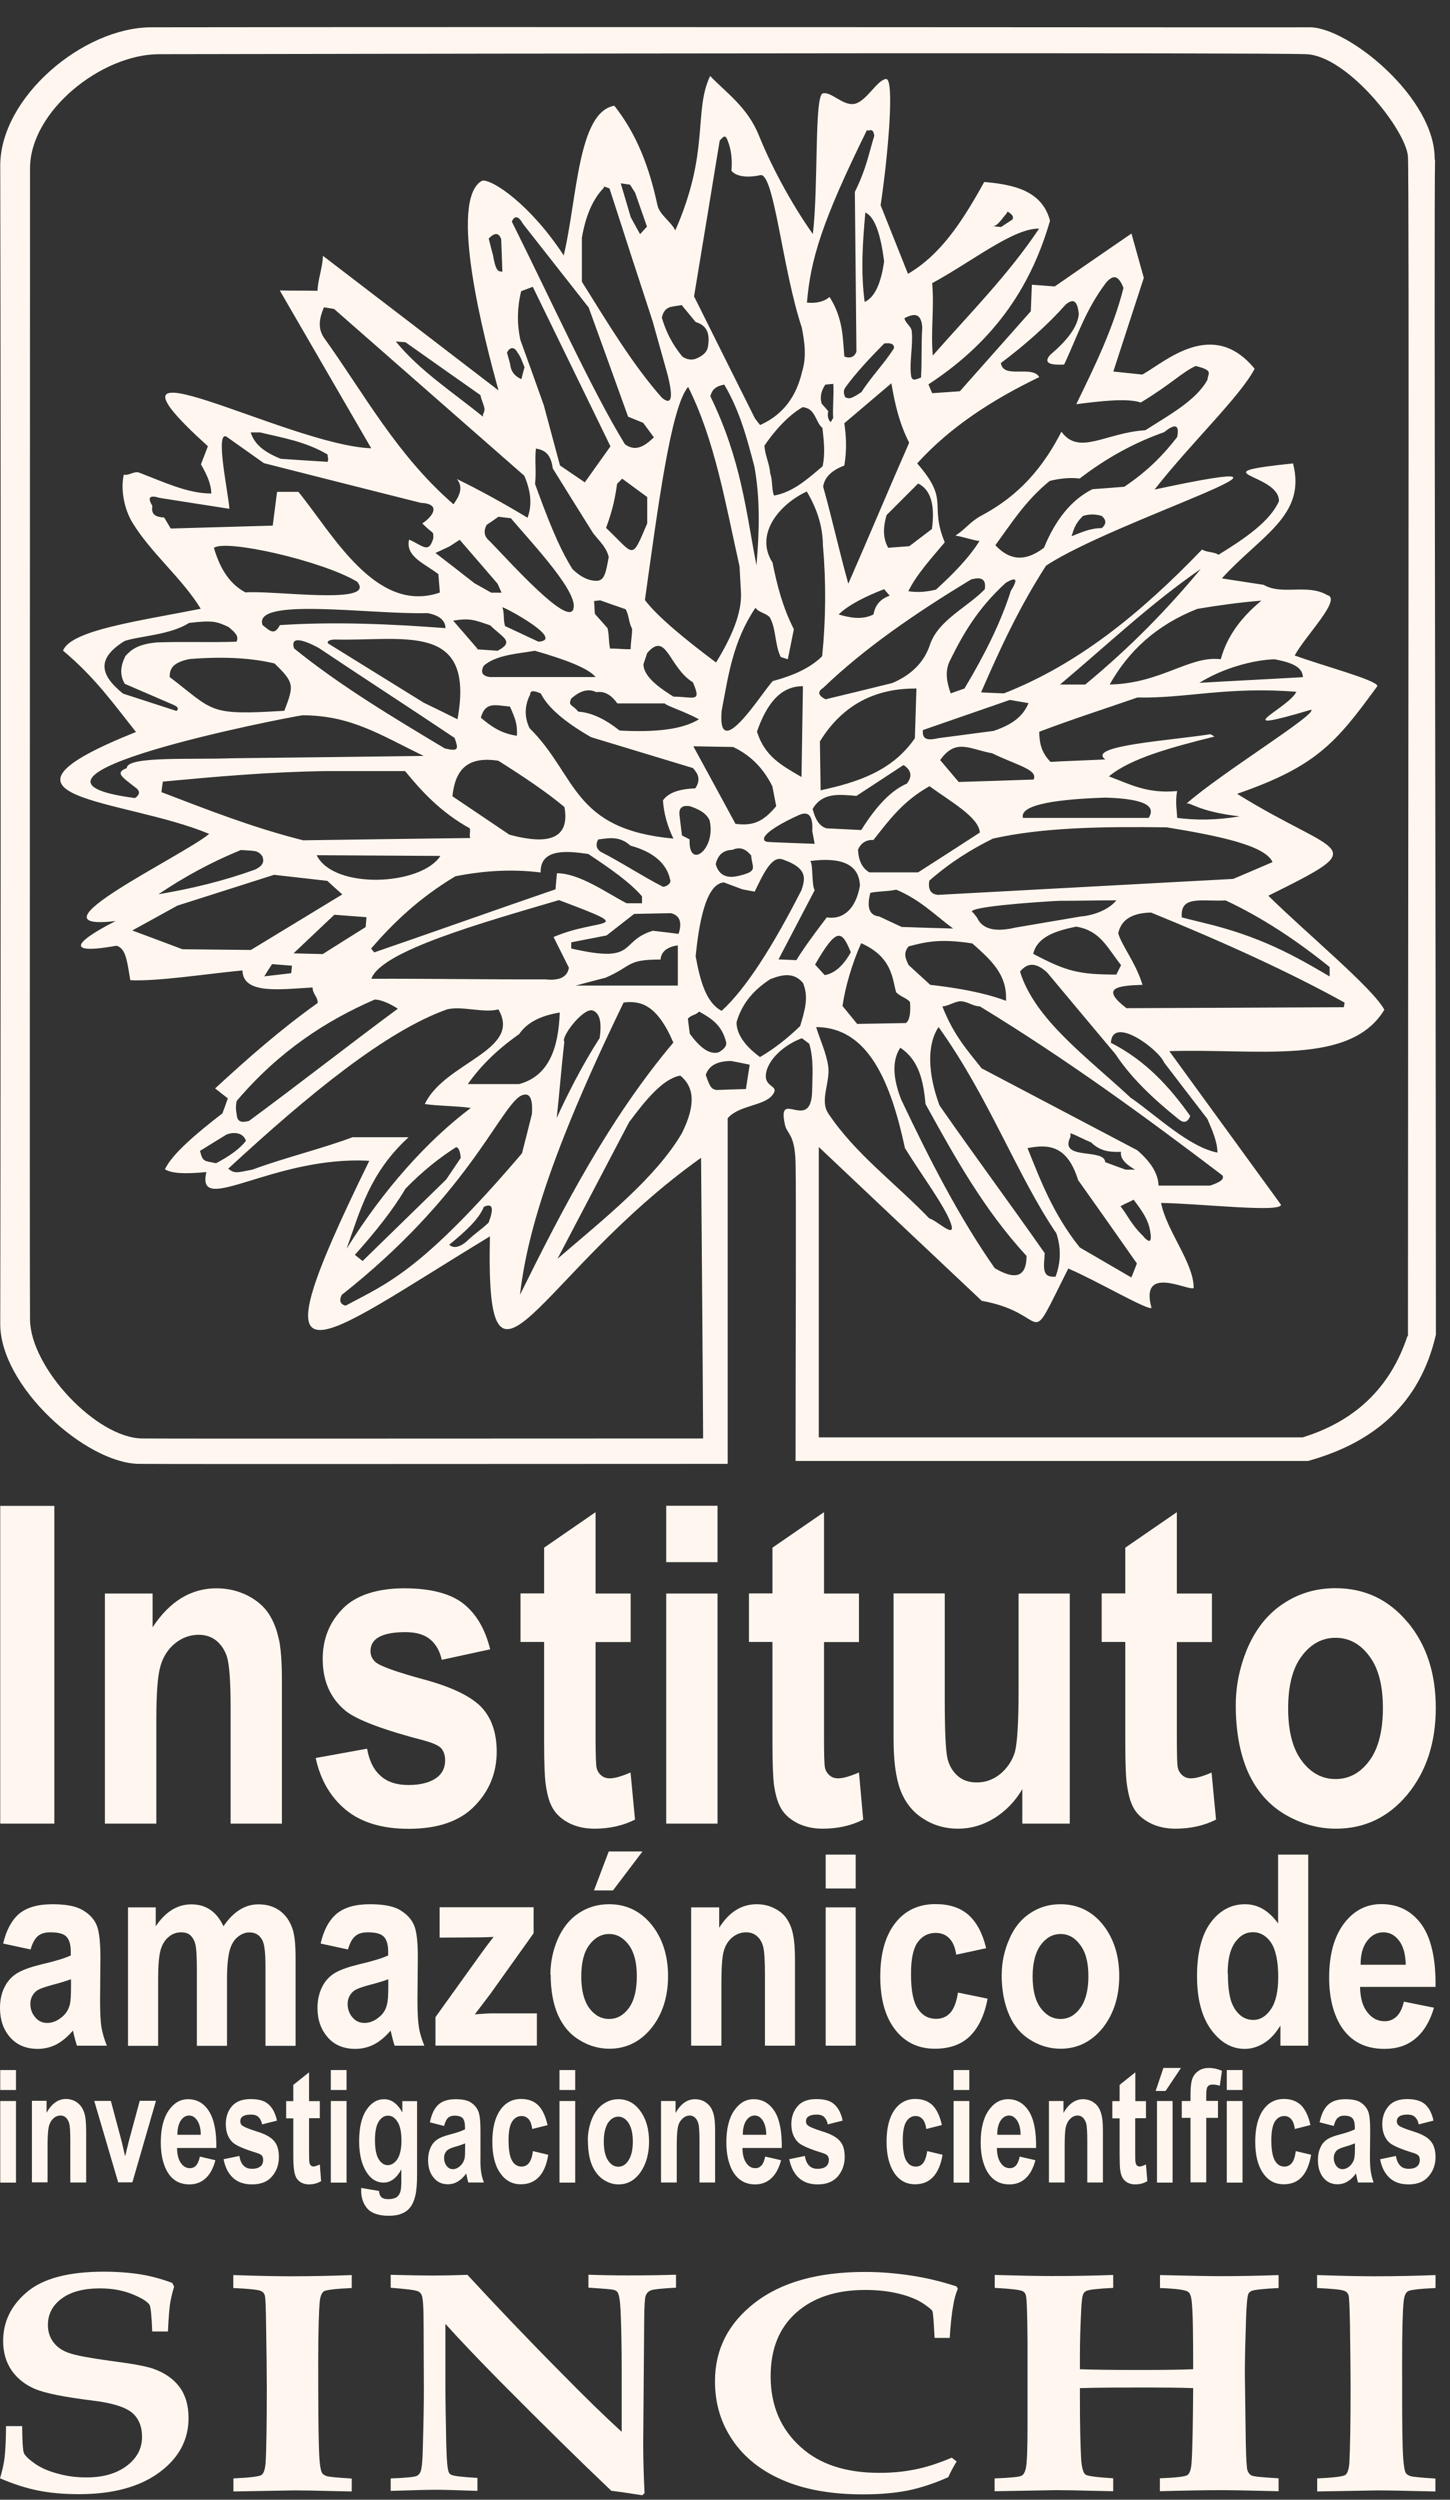
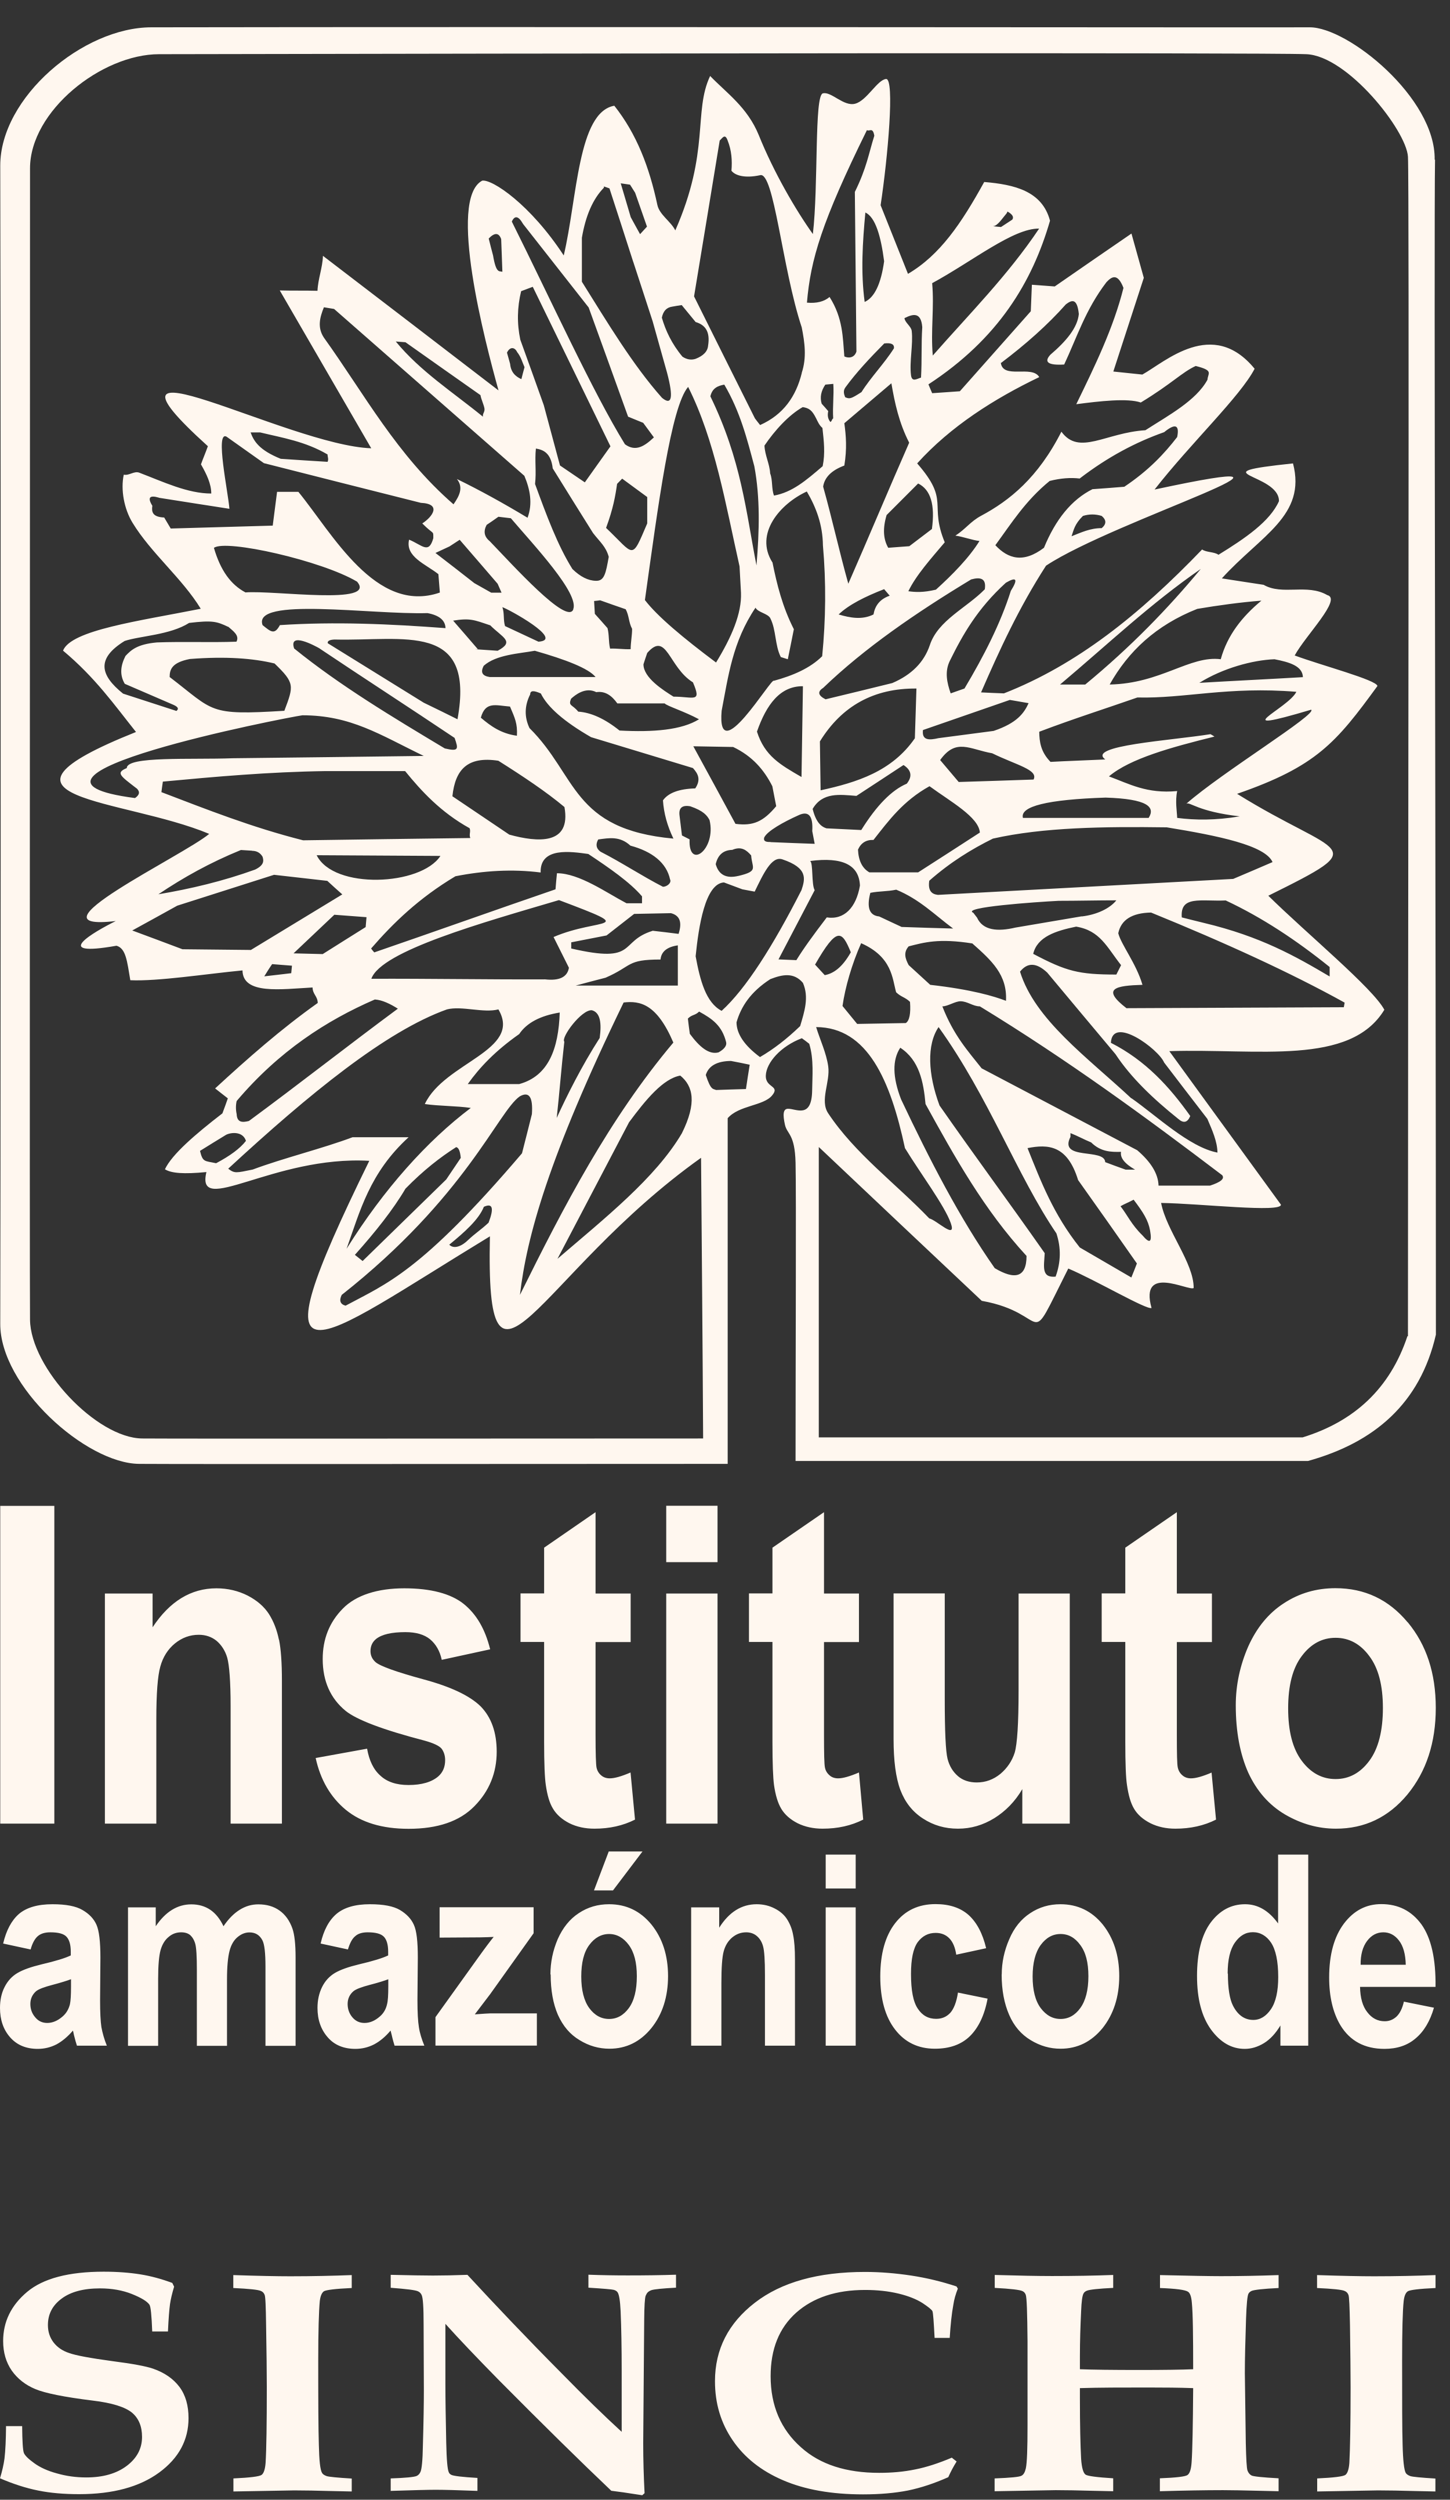
<svg xmlns="http://www.w3.org/2000/svg" width="47" height="81" viewBox="0 0 47 81" fill="none">
  <rect x="0" y="0" width="47" height="81" fill="#333333" stroke="none" />
  <path d="M45.625 52.566C45.013 51.832 44.236 51.463 43.287 51.463C42.672 51.463 42.115 51.624 41.617 51.95C41.118 52.271 40.734 52.742 40.459 53.354C40.193 53.966 40.056 54.601 40.056 55.256C40.056 56.111 40.193 56.837 40.459 57.437C40.734 58.033 41.13 58.488 41.656 58.798C42.181 59.103 42.727 59.256 43.303 59.256C44.233 59.256 45.005 58.888 45.621 58.147C46.233 57.401 46.539 56.468 46.539 55.342C46.539 54.217 46.237 53.299 45.629 52.566M44.382 57.06C44.091 57.452 43.727 57.648 43.291 57.648C42.856 57.648 42.491 57.452 42.197 57.06C41.899 56.664 41.754 56.099 41.754 55.358C41.754 54.617 41.899 54.052 42.197 53.66C42.491 53.267 42.856 53.071 43.291 53.071C43.727 53.071 44.091 53.267 44.382 53.66C44.68 54.052 44.825 54.613 44.825 55.346C44.825 56.08 44.68 56.664 44.382 57.06ZM39.275 57.437C38.985 57.562 38.757 57.625 38.604 57.625C38.495 57.625 38.401 57.593 38.326 57.527C38.248 57.46 38.2 57.378 38.177 57.276C38.153 57.178 38.146 56.821 38.146 56.213V53.209H39.283V51.636H38.146V49L36.475 50.15V51.632H35.71V53.205H36.475V56.452C36.475 57.15 36.494 57.617 36.53 57.844C36.577 58.166 36.647 58.425 36.761 58.613C36.871 58.801 37.051 58.958 37.291 59.08C37.53 59.198 37.8 59.256 38.099 59.256C38.589 59.256 39.028 59.158 39.416 58.962L39.271 57.433L39.275 57.437ZM33.016 51.636V54.781C33.016 55.848 32.972 56.515 32.89 56.793C32.804 57.06 32.651 57.291 32.427 57.48C32.2 57.664 31.949 57.758 31.659 57.758C31.415 57.758 31.204 57.688 31.047 57.55C30.886 57.409 30.772 57.225 30.713 56.989C30.654 56.754 30.623 56.107 30.623 55.06V51.632H28.964V56.35C28.964 57.052 29.035 57.601 29.184 58.001C29.337 58.401 29.576 58.707 29.917 58.927C30.255 59.147 30.627 59.256 31.051 59.256C31.474 59.256 31.859 59.143 32.231 58.915C32.6 58.684 32.906 58.37 33.137 57.974V59.092H34.675V51.636H33.016ZM27.838 57.437C27.544 57.562 27.321 57.625 27.168 57.625C27.058 57.625 26.96 57.593 26.889 57.527C26.811 57.46 26.76 57.378 26.74 57.276C26.717 57.178 26.709 56.821 26.709 56.213V53.209H27.842V51.636H26.709V49L25.038 50.15V51.632H24.277V53.205H25.038V56.452C25.038 57.15 25.058 57.617 25.089 57.844C25.136 58.166 25.211 58.425 25.325 58.613C25.438 58.801 25.615 58.958 25.854 59.08C26.093 59.198 26.368 59.256 26.662 59.256C27.156 59.256 27.591 59.158 27.98 58.962L27.842 57.433L27.838 57.437ZM21.595 59.092H23.258V51.636H21.595V59.092ZM21.595 50.62H23.258V48.792H21.595V50.62ZM20.434 57.437C20.143 57.562 19.92 57.625 19.763 57.625C19.657 57.625 19.559 57.593 19.485 57.527C19.406 57.46 19.359 57.378 19.336 57.276C19.316 57.178 19.304 56.821 19.304 56.213V53.209H20.442V51.636H19.304V49L17.637 50.15V51.632H16.872V53.205H17.637V56.452C17.637 57.15 17.657 57.617 17.692 57.844C17.739 58.166 17.81 58.425 17.928 58.613C18.041 58.801 18.218 58.958 18.457 59.08C18.696 59.198 18.967 59.256 19.269 59.256C19.759 59.256 20.195 59.158 20.583 58.962L20.438 57.433L20.434 57.437ZM15.578 55.291C15.225 54.946 14.613 54.656 13.727 54.417C12.845 54.177 12.323 53.989 12.174 53.86C12.064 53.762 12.009 53.644 12.009 53.503C12.009 53.342 12.068 53.205 12.197 53.103C12.386 52.958 12.7 52.887 13.139 52.887C13.488 52.887 13.751 52.965 13.939 53.118C14.127 53.275 14.257 53.495 14.319 53.785L15.888 53.444C15.727 52.793 15.445 52.303 15.021 51.965C14.606 51.64 13.966 51.467 13.104 51.467C12.241 51.467 11.535 51.687 11.107 52.13C10.676 52.569 10.46 53.111 10.46 53.758C10.46 54.475 10.711 55.036 11.205 55.44C11.566 55.73 12.413 56.052 13.755 56.401C14.041 56.48 14.229 56.566 14.311 56.66C14.386 56.758 14.429 56.888 14.429 57.033C14.429 57.256 14.355 57.429 14.21 57.558C13.994 57.746 13.668 57.841 13.241 57.841C12.848 57.841 12.546 57.739 12.331 57.539C12.107 57.343 11.966 57.048 11.899 56.664L10.232 56.966C10.386 57.672 10.711 58.233 11.209 58.645C11.711 59.056 12.386 59.26 13.245 59.26C14.19 59.26 14.9 59.017 15.378 58.527C15.861 58.037 16.1 57.444 16.1 56.762C16.1 56.135 15.927 55.648 15.578 55.291ZM9.04 53.13C8.977 52.82 8.872 52.546 8.719 52.303C8.562 52.059 8.33 51.859 8.028 51.703C7.726 51.55 7.385 51.467 7.016 51.467C6.189 51.467 5.499 51.891 4.946 52.73V51.636H3.4V59.092H5.067V55.711C5.067 54.88 5.11 54.307 5.197 54.001C5.283 53.691 5.44 53.444 5.667 53.256C5.899 53.068 6.154 52.973 6.444 52.973C6.667 52.973 6.86 53.04 7.02 53.169C7.177 53.303 7.299 53.487 7.366 53.718C7.432 53.958 7.475 54.479 7.475 55.283V59.092H9.138V54.456C9.138 53.883 9.107 53.44 9.044 53.13" fill="#FFF7EF" />
  <path d="M1.761 48.796H0.008V59.092H1.761V48.796Z" fill="#FFF7EF" />
  <path d="M0.992 63.17L0.102 62.978C0.204 62.543 0.377 62.225 0.616 62.017C0.863 61.81 1.22 61.704 1.702 61.704C2.138 61.704 2.463 61.766 2.675 61.892C2.891 62.017 3.04 62.174 3.126 62.367C3.212 62.559 3.255 62.912 3.255 63.429L3.244 64.814C3.244 65.21 3.259 65.5 3.287 65.688C3.322 65.873 3.377 66.077 3.463 66.288H2.494C2.467 66.21 2.436 66.096 2.396 65.939C2.381 65.869 2.373 65.822 2.365 65.798C2.196 65.994 2.02 66.143 1.832 66.245C1.639 66.343 1.439 66.391 1.224 66.391C0.843 66.391 0.545 66.265 0.326 66.014C0.106 65.763 0 65.445 0 65.065C0 64.81 0.047 64.586 0.149 64.386C0.251 64.186 0.388 64.037 0.569 63.931C0.749 63.825 1.008 63.735 1.345 63.653C1.8 63.547 2.118 63.449 2.294 63.363V63.245C2.294 63.014 2.247 62.857 2.157 62.759C2.067 62.661 1.894 62.614 1.635 62.614C1.459 62.614 1.326 62.653 1.224 62.739C1.13 62.821 1.047 62.967 0.992 63.174M2.298 64.135C2.177 64.182 1.973 64.245 1.706 64.316C1.435 64.386 1.259 64.453 1.173 64.52C1.047 64.629 0.984 64.771 0.984 64.935C0.984 65.1 1.035 65.245 1.141 65.367C1.239 65.488 1.369 65.551 1.53 65.551C1.702 65.551 1.871 65.481 2.032 65.339C2.153 65.234 2.228 65.1 2.267 64.943C2.29 64.841 2.302 64.649 2.302 64.367V64.131L2.298 64.135ZM4.149 61.806H5.048V62.417C5.369 61.943 5.754 61.708 6.201 61.708C6.436 61.708 6.64 61.766 6.816 61.884C6.989 62.002 7.134 62.182 7.244 62.417C7.405 62.178 7.581 62.002 7.77 61.884C7.958 61.766 8.158 61.708 8.374 61.708C8.644 61.708 8.872 61.774 9.06 61.908C9.248 62.041 9.389 62.237 9.48 62.496C9.546 62.688 9.581 62.998 9.581 63.425V66.292H8.605V63.731C8.605 63.288 8.574 62.998 8.503 62.868C8.413 62.7 8.275 62.617 8.087 62.617C7.946 62.617 7.821 62.669 7.699 62.77C7.581 62.868 7.491 63.017 7.44 63.218C7.389 63.414 7.358 63.72 7.358 64.143V66.292H6.381V63.837C6.381 63.402 6.365 63.12 6.33 62.99C6.295 62.865 6.236 62.77 6.169 62.708C6.095 62.645 5.997 62.614 5.871 62.614C5.722 62.614 5.585 62.661 5.467 62.763C5.346 62.861 5.259 63.002 5.205 63.19C5.154 63.374 5.126 63.684 5.126 64.112V66.292H4.149V61.809V61.806ZM11.28 63.17L10.393 62.978C10.491 62.543 10.664 62.225 10.907 62.017C11.154 61.81 11.511 61.704 11.99 61.704C12.429 61.704 12.754 61.766 12.966 61.892C13.174 62.017 13.327 62.174 13.413 62.367C13.504 62.559 13.543 62.912 13.543 63.429L13.531 64.814C13.531 65.21 13.547 65.5 13.578 65.688C13.605 65.873 13.668 66.077 13.755 66.288H12.79C12.766 66.21 12.731 66.096 12.696 65.939C12.68 65.869 12.668 65.822 12.66 65.798C12.496 65.994 12.319 66.143 12.127 66.245C11.935 66.343 11.735 66.391 11.519 66.391C11.139 66.391 10.836 66.265 10.621 66.014C10.401 65.763 10.291 65.445 10.291 65.065C10.291 64.81 10.342 64.586 10.44 64.386C10.539 64.186 10.68 64.037 10.856 63.931C11.037 63.825 11.295 63.735 11.633 63.653C12.088 63.547 12.405 63.449 12.582 63.363V63.245C12.582 63.014 12.535 62.857 12.445 62.759C12.35 62.661 12.178 62.614 11.919 62.614C11.746 62.614 11.609 62.653 11.515 62.739C11.413 62.821 11.339 62.967 11.276 63.174M12.586 64.135C12.464 64.182 12.264 64.245 11.99 64.316C11.723 64.386 11.543 64.453 11.46 64.52C11.331 64.629 11.268 64.771 11.268 64.935C11.268 65.1 11.319 65.245 11.421 65.367C11.523 65.488 11.652 65.551 11.813 65.551C11.99 65.551 12.154 65.481 12.315 65.339C12.437 65.234 12.511 65.1 12.546 64.943C12.574 64.841 12.586 64.649 12.586 64.367V64.131V64.135ZM14.115 66.288V65.363L15.5 63.433C15.727 63.116 15.896 62.892 16.002 62.763C15.892 62.77 15.739 62.774 15.555 62.778L14.249 62.786V61.802H17.296V62.645L15.888 64.618L15.39 65.273C15.661 65.253 15.829 65.241 15.892 65.241H17.402V66.285H14.111L14.115 66.288ZM17.841 63.982C17.841 63.586 17.92 63.206 18.077 62.837C18.241 62.468 18.465 62.186 18.759 61.994C19.053 61.798 19.379 61.704 19.743 61.704C20.3 61.704 20.755 61.923 21.116 62.362C21.473 62.806 21.654 63.363 21.654 64.033C21.654 64.704 21.473 65.273 21.112 65.72C20.751 66.163 20.296 66.386 19.755 66.386C19.414 66.386 19.092 66.296 18.787 66.108C18.477 65.924 18.249 65.653 18.084 65.288C17.928 64.928 17.849 64.492 17.849 63.978M18.841 64.045C18.841 64.488 18.928 64.833 19.1 65.069C19.273 65.304 19.488 65.422 19.743 65.422C19.998 65.422 20.21 65.304 20.383 65.069C20.555 64.833 20.642 64.488 20.642 64.037C20.642 63.586 20.555 63.261 20.383 63.025C20.21 62.79 19.994 62.669 19.743 62.669C19.492 62.669 19.273 62.79 19.1 63.025C18.924 63.261 18.841 63.602 18.841 64.049M19.253 61.257L19.732 59.994H20.826L19.869 61.257H19.253ZM25.776 66.288H24.795V64.002C24.795 63.516 24.775 63.206 24.732 63.061C24.693 62.919 24.622 62.81 24.528 62.731C24.434 62.653 24.32 62.614 24.187 62.614C24.018 62.614 23.869 62.669 23.732 62.782C23.599 62.896 23.509 63.041 23.458 63.229C23.407 63.414 23.383 63.759 23.383 64.261V66.288H22.403V61.806H23.312V62.465C23.634 61.955 24.038 61.704 24.528 61.704C24.74 61.704 24.94 61.751 25.117 61.845C25.293 61.935 25.43 62.057 25.521 62.206C25.611 62.351 25.677 62.519 25.709 62.704C25.748 62.892 25.768 63.155 25.768 63.5V66.288H25.776ZM26.764 60.096H27.736V61.194H26.764V60.096ZM26.764 61.806H27.736V66.288H26.764V61.806ZM31.957 63.131L30.996 63.339C30.96 63.108 30.89 62.931 30.772 62.81C30.658 62.692 30.509 62.633 30.329 62.633C30.086 62.633 29.894 62.735 29.745 62.935C29.599 63.143 29.529 63.484 29.529 63.963C29.529 64.492 29.599 64.869 29.752 65.092C29.898 65.312 30.094 65.418 30.345 65.418C30.529 65.418 30.678 65.355 30.8 65.226C30.917 65.096 31.004 64.877 31.051 64.567L32.011 64.763C31.913 65.3 31.717 65.704 31.439 65.979C31.157 66.253 30.78 66.386 30.302 66.386C29.764 66.386 29.333 66.179 29.015 65.767C28.694 65.355 28.533 64.778 28.533 64.045C28.533 63.312 28.694 62.731 29.015 62.319C29.337 61.904 29.772 61.7 30.325 61.7C30.772 61.7 31.129 61.817 31.396 62.053C31.659 62.292 31.851 62.649 31.965 63.131M32.47 63.982C32.47 63.586 32.553 63.206 32.714 62.837C32.87 62.468 33.098 62.186 33.392 61.994C33.686 61.798 34.012 61.704 34.373 61.704C34.929 61.704 35.388 61.923 35.745 62.362C36.098 62.806 36.279 63.363 36.279 64.033C36.279 64.704 36.094 65.273 35.737 65.72C35.373 66.163 34.922 66.386 34.377 66.386C34.035 66.386 33.718 66.296 33.408 66.108C33.102 65.924 32.867 65.653 32.71 65.288C32.553 64.928 32.467 64.492 32.467 63.978M33.471 64.045C33.471 64.488 33.557 64.833 33.733 65.069C33.91 65.304 34.122 65.422 34.377 65.422C34.631 65.422 34.847 65.304 35.016 65.069C35.188 64.833 35.279 64.488 35.279 64.037C35.279 63.586 35.192 63.261 35.016 63.025C34.843 62.786 34.631 62.669 34.377 62.669C34.122 62.669 33.91 62.786 33.733 63.025C33.561 63.261 33.471 63.602 33.471 64.049M42.409 66.288H41.503V65.633C41.35 65.888 41.173 66.081 40.969 66.206C40.761 66.332 40.558 66.391 40.346 66.391C39.922 66.391 39.561 66.183 39.255 65.767C38.953 65.351 38.8 64.775 38.8 64.029C38.8 63.284 38.95 62.692 39.244 62.296C39.538 61.904 39.907 61.704 40.358 61.704C40.773 61.704 41.126 61.911 41.428 62.327V60.096H42.405V66.285L42.409 66.288ZM39.801 63.951C39.801 64.43 39.856 64.775 39.965 64.99C40.122 65.3 40.346 65.453 40.624 65.453C40.848 65.453 41.04 65.335 41.197 65.104C41.354 64.873 41.432 64.524 41.432 64.065C41.432 63.547 41.35 63.178 41.201 62.951C41.052 62.727 40.848 62.61 40.612 62.61C40.377 62.61 40.189 62.719 40.028 62.947C39.871 63.17 39.793 63.504 39.793 63.951M45.507 64.861L46.48 65.057C46.354 65.492 46.158 65.822 45.888 66.049C45.621 66.281 45.28 66.391 44.876 66.391C44.233 66.391 43.758 66.135 43.448 65.626C43.205 65.218 43.083 64.7 43.083 64.08C43.083 63.335 43.244 62.755 43.562 62.331C43.883 61.908 44.283 61.7 44.774 61.7C45.323 61.7 45.754 61.919 46.076 62.359C46.39 62.802 46.543 63.472 46.531 64.382H44.084C44.091 64.735 44.166 65.01 44.319 65.202C44.468 65.398 44.656 65.496 44.884 65.496C45.036 65.496 45.162 65.441 45.268 65.343C45.374 65.241 45.456 65.081 45.507 64.853M45.566 63.665C45.558 63.319 45.484 63.057 45.346 62.88C45.209 62.7 45.036 62.614 44.84 62.614C44.629 62.614 44.452 62.708 44.311 62.896C44.17 63.084 44.099 63.343 44.103 63.665H45.566Z" fill="#FFF7EF" />
-   <path d="M0.008 67.077H0.518V67.724H0.008V67.077ZM0.008 68.081H0.518V70.724H0.008V68.081ZM2.789 70.72H2.279V69.375C2.279 69.089 2.267 68.904 2.247 68.818C2.224 68.736 2.189 68.669 2.141 68.622C2.09 68.575 2.036 68.551 1.965 68.551C1.875 68.551 1.796 68.583 1.726 68.649C1.655 68.716 1.608 68.802 1.581 68.912C1.557 69.022 1.541 69.226 1.541 69.52V70.716H1.035V68.073H1.51V68.461C1.675 68.163 1.887 68.014 2.141 68.014C2.255 68.014 2.353 68.041 2.451 68.096C2.545 68.155 2.612 68.222 2.663 68.308C2.714 68.394 2.745 68.493 2.765 68.602C2.781 68.712 2.793 68.869 2.793 69.073V70.716L2.789 70.72ZM3.832 70.72L3.055 68.077H3.593L3.953 69.426L4.055 69.873C4.087 69.759 4.102 69.685 4.11 69.646C4.13 69.571 4.15 69.497 4.165 69.422L4.53 68.073H5.056L4.291 70.716H3.832V70.72ZM6.479 69.881L6.981 69.999C6.915 70.254 6.813 70.446 6.671 70.579C6.53 70.712 6.354 70.783 6.142 70.783C5.809 70.783 5.561 70.634 5.401 70.332C5.275 70.093 5.212 69.787 5.212 69.422C5.212 68.987 5.295 68.642 5.463 68.394C5.632 68.147 5.84 68.022 6.095 68.022C6.381 68.022 6.609 68.151 6.773 68.41C6.938 68.669 7.02 69.069 7.013 69.603H5.738C5.742 69.81 5.781 69.971 5.86 70.085C5.942 70.203 6.036 70.257 6.154 70.257C6.236 70.257 6.303 70.23 6.354 70.171C6.409 70.112 6.452 70.014 6.479 69.881ZM6.507 69.175C6.507 68.971 6.467 68.822 6.393 68.712C6.322 68.606 6.236 68.551 6.13 68.551C6.02 68.551 5.926 68.61 5.856 68.72C5.785 68.83 5.75 68.983 5.75 69.175H6.507ZM7.248 69.967L7.758 69.861C7.781 69.999 7.824 70.101 7.891 70.171C7.962 70.242 8.048 70.277 8.17 70.277C8.299 70.277 8.397 70.246 8.464 70.179C8.511 70.132 8.53 70.069 8.53 69.991C8.53 69.936 8.519 69.893 8.495 69.857C8.472 69.822 8.413 69.791 8.326 69.763C7.915 69.638 7.656 69.524 7.546 69.426C7.393 69.281 7.319 69.081 7.319 68.83C7.319 68.602 7.381 68.41 7.515 68.253C7.648 68.096 7.848 68.018 8.126 68.018C8.405 68.018 8.585 68.077 8.711 68.195C8.84 68.312 8.927 68.485 8.978 68.716L8.495 68.838C8.476 68.732 8.436 68.657 8.381 68.602C8.323 68.547 8.244 68.52 8.134 68.52C7.997 68.52 7.903 68.547 7.844 68.598C7.805 68.634 7.789 68.681 7.789 68.74C7.789 68.791 7.805 68.834 7.84 68.865C7.887 68.912 8.044 68.979 8.315 69.065C8.589 69.147 8.774 69.249 8.883 69.375C8.989 69.497 9.04 69.673 9.04 69.893C9.04 70.136 8.97 70.344 8.821 70.52C8.676 70.693 8.46 70.783 8.17 70.783C7.907 70.783 7.699 70.709 7.546 70.563C7.393 70.418 7.295 70.218 7.248 69.967ZM10.366 68.081V68.638H10.017V69.701C10.017 69.916 10.021 70.042 10.029 70.077C10.037 70.112 10.052 70.144 10.072 70.167C10.099 70.191 10.127 70.203 10.158 70.203C10.209 70.203 10.276 70.179 10.366 70.136L10.409 70.677C10.291 70.748 10.158 70.783 10.005 70.783C9.915 70.783 9.829 70.76 9.758 70.72C9.687 70.677 9.633 70.622 9.597 70.555C9.566 70.489 9.538 70.399 9.527 70.281C9.515 70.203 9.507 70.038 9.507 69.791V68.642H9.276V68.085H9.507V67.559L10.017 67.151V68.085H10.366V68.081ZM10.723 67.077H11.233V67.724H10.723V67.077ZM10.723 68.081H11.233V70.724H10.723V68.081ZM11.703 70.897L12.284 70.995C12.296 71.089 12.315 71.152 12.354 71.187C12.402 71.238 12.476 71.261 12.582 71.261C12.715 71.261 12.813 71.234 12.88 71.179C12.927 71.14 12.958 71.081 12.982 71.003C12.998 70.944 13.009 70.834 13.009 70.681V70.297C12.856 70.579 12.664 70.724 12.433 70.724C12.174 70.724 11.97 70.575 11.817 70.273C11.699 70.034 11.641 69.74 11.641 69.387C11.641 68.944 11.719 68.606 11.876 68.371C12.029 68.139 12.221 68.022 12.452 68.022C12.684 68.022 12.888 68.167 13.041 68.453V68.085H13.519V70.457C13.519 70.767 13.5 70.999 13.46 71.156C13.425 71.308 13.37 71.43 13.303 71.516C13.237 71.607 13.147 71.677 13.033 71.724C12.919 71.775 12.778 71.799 12.605 71.799C12.28 71.799 12.049 71.72 11.911 71.571C11.778 71.418 11.707 71.222 11.707 70.987C11.707 70.963 11.707 70.932 11.707 70.901M12.154 69.347C12.154 69.626 12.194 69.834 12.272 69.963C12.354 70.093 12.452 70.159 12.566 70.159C12.692 70.159 12.798 70.089 12.884 69.959C12.966 69.826 13.013 69.63 13.013 69.367C13.013 69.104 12.974 68.893 12.888 68.759C12.805 68.622 12.703 68.555 12.578 68.555C12.452 68.555 12.354 68.622 12.272 68.751C12.194 68.881 12.154 69.081 12.154 69.347ZM14.394 68.889L13.935 68.771C13.986 68.516 14.072 68.328 14.202 68.206C14.327 68.085 14.515 68.022 14.762 68.022C14.99 68.022 15.163 68.057 15.268 68.132C15.378 68.206 15.457 68.3 15.504 68.414C15.551 68.528 15.574 68.736 15.574 69.038V69.857C15.57 70.085 15.574 70.257 15.594 70.367C15.606 70.477 15.637 70.595 15.684 70.72H15.178C15.166 70.673 15.147 70.606 15.131 70.512C15.123 70.469 15.116 70.446 15.112 70.43C15.025 70.548 14.935 70.634 14.833 70.693C14.735 70.752 14.629 70.779 14.515 70.779C14.319 70.779 14.162 70.701 14.049 70.555C13.931 70.41 13.876 70.222 13.876 69.995C13.876 69.846 13.9 69.716 13.955 69.595C14.006 69.477 14.08 69.391 14.174 69.328C14.264 69.265 14.402 69.214 14.578 69.167C14.813 69.108 14.982 69.046 15.072 68.999V68.928C15.072 68.794 15.049 68.7 15.002 68.642C14.955 68.587 14.864 68.555 14.731 68.555C14.641 68.555 14.566 68.583 14.519 68.63C14.468 68.677 14.429 68.763 14.394 68.889ZM15.076 69.453C15.01 69.481 14.912 69.52 14.766 69.559C14.625 69.599 14.535 69.642 14.492 69.681C14.425 69.748 14.394 69.83 14.394 69.928C14.394 70.026 14.421 70.108 14.472 70.179C14.527 70.25 14.594 70.289 14.68 70.289C14.77 70.289 14.857 70.246 14.939 70.163C15.002 70.101 15.041 70.022 15.061 69.932C15.072 69.873 15.076 69.759 15.076 69.591V69.453ZM17.755 68.861L17.253 68.987C17.233 68.849 17.198 68.743 17.139 68.673C17.076 68.602 17.002 68.567 16.904 68.567C16.778 68.567 16.677 68.63 16.598 68.748C16.523 68.869 16.484 69.069 16.484 69.347C16.484 69.661 16.523 69.885 16.598 70.014C16.672 70.144 16.778 70.206 16.908 70.206C17.006 70.206 17.08 70.167 17.143 70.093C17.202 70.018 17.253 69.889 17.273 69.704L17.771 69.822C17.72 70.14 17.622 70.375 17.473 70.536C17.324 70.697 17.128 70.779 16.884 70.779C16.602 70.779 16.378 70.657 16.21 70.41C16.041 70.167 15.959 69.83 15.959 69.398C15.959 68.967 16.041 68.626 16.21 68.379C16.378 68.136 16.606 68.014 16.888 68.014C17.124 68.014 17.312 68.085 17.449 68.222C17.586 68.363 17.684 68.575 17.747 68.857M18.135 67.077H18.645V67.724H18.135V67.077ZM18.135 68.081H18.645V70.724H18.135V68.081ZM19.053 69.363C19.053 69.132 19.092 68.908 19.175 68.689C19.261 68.473 19.379 68.304 19.532 68.195C19.685 68.081 19.853 68.022 20.046 68.022C20.336 68.022 20.575 68.151 20.759 68.41C20.948 68.669 21.038 68.999 21.038 69.395C21.038 69.791 20.944 70.128 20.759 70.391C20.571 70.654 20.336 70.783 20.049 70.783C19.873 70.783 19.704 70.728 19.544 70.618C19.387 70.508 19.265 70.348 19.179 70.136C19.096 69.924 19.057 69.665 19.057 69.363M19.571 69.398C19.571 69.661 19.618 69.865 19.704 69.999C19.798 70.14 19.908 70.21 20.041 70.21C20.175 70.21 20.289 70.14 20.375 69.999C20.465 69.861 20.512 69.657 20.512 69.395C20.512 69.132 20.465 68.936 20.375 68.794C20.285 68.657 20.175 68.587 20.041 68.587C19.908 68.587 19.798 68.657 19.704 68.794C19.618 68.936 19.571 69.136 19.571 69.398ZM23.179 70.72H22.673V69.375C22.673 69.089 22.662 68.904 22.638 68.818C22.618 68.736 22.579 68.669 22.532 68.622C22.481 68.575 22.426 68.551 22.36 68.551C22.269 68.551 22.191 68.587 22.12 68.653C22.05 68.72 21.999 68.806 21.975 68.916C21.952 69.026 21.936 69.23 21.936 69.524V70.72H21.426V68.081H21.897V68.469C22.065 68.171 22.273 68.022 22.532 68.022C22.642 68.022 22.748 68.049 22.842 68.104C22.932 68.159 23.007 68.23 23.054 68.316C23.101 68.402 23.136 68.5 23.152 68.61C23.171 68.72 23.179 68.877 23.179 69.081V70.724V70.72ZM24.807 69.881L25.317 69.999C25.25 70.254 25.148 70.446 25.007 70.579C24.866 70.712 24.689 70.783 24.477 70.783C24.148 70.783 23.901 70.63 23.736 70.332C23.611 70.093 23.544 69.787 23.544 69.422C23.544 68.987 23.626 68.642 23.795 68.394C23.964 68.147 24.171 68.022 24.426 68.022C24.713 68.022 24.936 68.151 25.105 68.41C25.27 68.669 25.348 69.069 25.34 69.603H24.066C24.066 69.81 24.109 69.971 24.187 70.085C24.266 70.203 24.364 70.257 24.481 70.257C24.564 70.257 24.626 70.23 24.681 70.171C24.736 70.112 24.775 70.014 24.803 69.881M24.838 69.175C24.834 68.971 24.795 68.822 24.724 68.712C24.654 68.606 24.568 68.551 24.462 68.551C24.348 68.551 24.258 68.61 24.183 68.72C24.113 68.83 24.077 68.983 24.077 69.175H24.838ZM25.576 69.967L26.089 69.861C26.109 69.999 26.156 70.101 26.223 70.171C26.289 70.242 26.38 70.277 26.501 70.277C26.634 70.277 26.736 70.246 26.799 70.179C26.842 70.132 26.866 70.069 26.866 69.991C26.866 69.936 26.854 69.893 26.827 69.857C26.803 69.822 26.744 69.791 26.658 69.763C26.246 69.638 25.987 69.524 25.878 69.426C25.725 69.281 25.65 69.081 25.65 68.83C25.65 68.602 25.717 68.41 25.85 68.253C25.98 68.096 26.183 68.018 26.462 68.018C26.74 68.018 26.925 68.077 27.05 68.195C27.176 68.312 27.266 68.485 27.313 68.716L26.831 68.838C26.811 68.732 26.772 68.657 26.717 68.602C26.662 68.547 26.576 68.52 26.474 68.52C26.336 68.52 26.246 68.547 26.183 68.598C26.144 68.634 26.125 68.681 26.125 68.74C26.125 68.791 26.14 68.834 26.18 68.865C26.223 68.912 26.38 68.979 26.654 69.065C26.925 69.147 27.113 69.249 27.223 69.375C27.333 69.497 27.38 69.673 27.38 69.893C27.38 70.136 27.305 70.344 27.16 70.52C27.011 70.693 26.795 70.783 26.505 70.783C26.246 70.783 26.038 70.709 25.885 70.563C25.732 70.418 25.634 70.218 25.583 69.967M30.525 68.861L30.023 68.987C30.007 68.849 29.968 68.743 29.909 68.673C29.847 68.602 29.772 68.567 29.678 68.567C29.552 68.567 29.451 68.63 29.376 68.748C29.301 68.869 29.262 69.069 29.262 69.347C29.262 69.661 29.301 69.885 29.376 70.014C29.451 70.144 29.552 70.206 29.686 70.206C29.784 70.206 29.858 70.167 29.921 70.093C29.98 70.018 30.027 69.889 30.055 69.704L30.553 69.822C30.498 70.14 30.396 70.375 30.251 70.536C30.105 70.697 29.905 70.779 29.658 70.779C29.38 70.779 29.152 70.657 28.988 70.414C28.823 70.167 28.737 69.83 28.737 69.398C28.737 68.967 28.819 68.626 28.988 68.379C29.156 68.136 29.384 68.014 29.67 68.014C29.905 68.014 30.09 68.085 30.231 68.222C30.368 68.363 30.466 68.575 30.529 68.857M30.91 67.077H31.419V67.724H30.91V67.077ZM30.91 68.081H31.419V70.724H30.91V68.081ZM33.051 69.881L33.561 69.999C33.494 70.254 33.392 70.446 33.251 70.579C33.11 70.712 32.933 70.783 32.721 70.783C32.384 70.783 32.141 70.63 31.98 70.332C31.851 70.093 31.788 69.787 31.788 69.422C31.788 68.987 31.87 68.642 32.039 68.394C32.208 68.147 32.416 68.022 32.674 68.022C32.957 68.022 33.184 68.151 33.349 68.41C33.514 68.669 33.592 69.069 33.584 69.603H32.313C32.313 69.81 32.357 69.971 32.435 70.085C32.514 70.203 32.612 70.257 32.729 70.257C32.812 70.257 32.878 70.23 32.929 70.171C32.984 70.112 33.027 70.014 33.051 69.881ZM33.082 69.175C33.078 68.971 33.039 68.822 32.968 68.712C32.894 68.606 32.812 68.551 32.706 68.551C32.596 68.551 32.502 68.61 32.431 68.72C32.361 68.83 32.321 68.983 32.325 69.175H33.086H33.082ZM35.749 70.72H35.243V69.375C35.243 69.089 35.231 68.904 35.212 68.818C35.188 68.736 35.149 68.669 35.106 68.622C35.055 68.575 34.996 68.551 34.929 68.551C34.843 68.551 34.761 68.587 34.694 68.653C34.624 68.72 34.577 68.806 34.549 68.916C34.522 69.026 34.51 69.23 34.51 69.524V70.72H34V68.081H34.471V68.469C34.639 68.171 34.851 68.022 35.11 68.022C35.22 68.022 35.322 68.049 35.416 68.104C35.506 68.159 35.577 68.23 35.624 68.316C35.671 68.402 35.702 68.5 35.722 68.61C35.741 68.72 35.749 68.877 35.749 69.081V70.724V70.72ZM37.145 68.081V68.638H36.796V69.701C36.796 69.916 36.796 70.042 36.808 70.077C36.816 70.112 36.828 70.144 36.851 70.167C36.875 70.191 36.902 70.203 36.938 70.203C36.985 70.203 37.055 70.179 37.145 70.136L37.189 70.677C37.075 70.748 36.938 70.783 36.789 70.783C36.698 70.783 36.612 70.76 36.538 70.72C36.467 70.677 36.412 70.622 36.377 70.555C36.345 70.489 36.318 70.399 36.306 70.281C36.298 70.203 36.291 70.038 36.291 69.791V68.642H36.055V68.085H36.291V67.559L36.8 67.151V68.085H37.149L37.145 68.081ZM37.502 68.081H38.008V70.724H37.502V68.081ZM37.459 67.755L37.71 67.01H38.279L37.781 67.755H37.459ZM38.306 68.081H38.589V67.881C38.589 67.661 38.605 67.496 38.64 67.383C38.675 67.273 38.738 67.186 38.832 67.116C38.922 67.045 39.044 67.01 39.181 67.01C39.326 67.01 39.471 67.041 39.608 67.1L39.538 67.587C39.456 67.559 39.381 67.547 39.303 67.547C39.224 67.547 39.177 67.571 39.142 67.618C39.11 67.665 39.099 67.755 39.099 67.892V68.077H39.479V68.626H39.099V70.716H38.589V68.626H38.306V68.077V68.081ZM39.765 67.077H40.275V67.724H39.765V67.077ZM39.765 68.081H40.275V70.724H39.765V68.081ZM42.472 68.861L41.97 68.987C41.954 68.849 41.915 68.743 41.856 68.673C41.797 68.602 41.719 68.567 41.628 68.567C41.499 68.567 41.397 68.63 41.322 68.748C41.248 68.869 41.209 69.069 41.209 69.347C41.209 69.661 41.248 69.885 41.326 70.014C41.401 70.144 41.503 70.206 41.632 70.206C41.73 70.206 41.809 70.167 41.871 70.093C41.934 70.018 41.977 69.889 42.001 69.704L42.499 69.822C42.444 70.14 42.346 70.375 42.201 70.536C42.056 70.697 41.856 70.779 41.609 70.779C41.326 70.779 41.103 70.657 40.938 70.414C40.769 70.167 40.687 69.83 40.687 69.398C40.687 68.967 40.769 68.626 40.938 68.379C41.107 68.136 41.33 68.014 41.617 68.014C41.852 68.014 42.036 68.085 42.177 68.222C42.315 68.363 42.413 68.575 42.475 68.857M43.236 68.889L42.774 68.771C42.825 68.516 42.915 68.328 43.044 68.206C43.17 68.085 43.354 68.022 43.605 68.022C43.833 68.022 44.001 68.057 44.111 68.132C44.221 68.206 44.299 68.3 44.346 68.414C44.393 68.528 44.413 68.736 44.413 69.038L44.405 69.857C44.405 70.085 44.413 70.257 44.433 70.367C44.448 70.477 44.48 70.595 44.523 70.72H44.017C44.005 70.673 43.989 70.606 43.97 70.512C43.962 70.469 43.958 70.446 43.95 70.43C43.864 70.548 43.774 70.634 43.672 70.693C43.57 70.752 43.468 70.779 43.354 70.779C43.158 70.779 43.001 70.701 42.887 70.555C42.774 70.41 42.719 70.222 42.719 69.995C42.719 69.846 42.742 69.716 42.797 69.595C42.844 69.477 42.923 69.391 43.013 69.328C43.107 69.265 43.24 69.214 43.421 69.167C43.656 69.108 43.821 69.046 43.915 68.999V68.928C43.915 68.794 43.891 68.7 43.84 68.642C43.793 68.587 43.703 68.555 43.57 68.555C43.476 68.555 43.409 68.583 43.358 68.63C43.307 68.677 43.264 68.763 43.232 68.889M43.915 69.453C43.848 69.481 43.746 69.52 43.605 69.559C43.464 69.599 43.374 69.642 43.331 69.681C43.264 69.748 43.232 69.83 43.232 69.928C43.232 70.026 43.26 70.108 43.311 70.179C43.366 70.25 43.432 70.289 43.515 70.289C43.605 70.289 43.695 70.246 43.778 70.163C43.836 70.101 43.88 70.022 43.899 69.932C43.911 69.873 43.919 69.759 43.919 69.591V69.453H43.915ZM44.739 69.967L45.248 69.861C45.268 69.999 45.315 70.101 45.382 70.171C45.448 70.242 45.539 70.277 45.66 70.277C45.79 70.277 45.892 70.246 45.954 70.179C45.998 70.132 46.021 70.069 46.021 69.991C46.021 69.936 46.009 69.893 45.986 69.857C45.958 69.822 45.903 69.791 45.813 69.763C45.401 69.638 45.142 69.524 45.033 69.426C44.88 69.281 44.805 69.081 44.805 68.83C44.805 68.602 44.872 68.41 45.005 68.253C45.135 68.096 45.335 68.018 45.613 68.018C45.876 68.018 46.072 68.077 46.201 68.195C46.327 68.312 46.417 68.485 46.464 68.716L45.986 68.838C45.966 68.732 45.927 68.657 45.868 68.602C45.813 68.547 45.731 68.52 45.625 68.52C45.488 68.52 45.39 68.547 45.335 68.598C45.295 68.634 45.276 68.681 45.276 68.74C45.276 68.791 45.295 68.83 45.327 68.865C45.374 68.912 45.531 68.979 45.805 69.065C46.076 69.147 46.264 69.249 46.37 69.375C46.476 69.497 46.531 69.673 46.531 69.893C46.531 70.136 46.46 70.344 46.307 70.52C46.162 70.693 45.947 70.783 45.656 70.783C45.394 70.783 45.186 70.709 45.033 70.563C44.88 70.418 44.782 70.218 44.735 69.967" fill="#FFF7EF" />
  <path d="M0.2 78.615H0.718C0.722 79.109 0.741 79.396 0.773 79.482C0.804 79.564 0.918 79.678 1.11 79.816C1.298 79.953 1.545 80.067 1.851 80.149C2.153 80.235 2.467 80.278 2.792 80.278C3.342 80.278 3.777 80.153 4.11 79.902C4.44 79.651 4.604 79.341 4.604 78.964C4.604 78.623 4.495 78.36 4.275 78.176C4.051 77.996 3.632 77.862 3.008 77.788C2.087 77.674 1.463 77.549 1.145 77.415C0.824 77.282 0.569 77.082 0.38 76.815C0.196 76.548 0.102 76.231 0.102 75.858C0.102 75.231 0.361 74.701 0.879 74.266C1.396 73.831 2.224 73.611 3.361 73.611C3.808 73.611 4.2 73.642 4.546 73.697C4.891 73.752 5.236 73.846 5.585 73.976L5.644 74.097C5.581 74.305 5.534 74.497 5.51 74.666C5.487 74.835 5.463 75.129 5.444 75.548H4.934C4.914 75.034 4.887 74.744 4.844 74.681C4.769 74.572 4.581 74.458 4.279 74.336C3.977 74.215 3.632 74.152 3.24 74.152C2.702 74.152 2.287 74.266 1.996 74.485C1.698 74.705 1.553 74.991 1.553 75.34C1.553 75.552 1.612 75.74 1.734 75.901C1.855 76.058 2.024 76.176 2.239 76.246C2.455 76.325 2.922 76.411 3.64 76.509C4.287 76.592 4.73 76.674 4.957 76.752C5.334 76.882 5.62 77.082 5.82 77.349C6.016 77.615 6.111 77.949 6.111 78.356C6.111 79.062 5.797 79.651 5.161 80.118C4.526 80.584 3.663 80.82 2.565 80.82C2.079 80.82 1.635 80.784 1.235 80.702C0.839 80.623 0.427 80.49 0 80.306C0.071 80.074 0.118 79.866 0.145 79.67C0.176 79.408 0.192 79.055 0.196 78.608M7.566 80.729V80.31C8.103 80.286 8.409 80.247 8.479 80.196C8.55 80.145 8.593 80.012 8.609 79.804C8.636 79.361 8.648 78.545 8.648 77.345C8.648 76.886 8.64 76.219 8.625 75.344C8.617 74.748 8.605 74.419 8.577 74.36C8.554 74.301 8.515 74.258 8.452 74.234C8.366 74.195 8.068 74.164 7.562 74.14V73.721C8.37 73.748 8.981 73.76 9.409 73.76C10.142 73.76 10.805 73.744 11.401 73.721V74.14C10.868 74.164 10.57 74.203 10.499 74.246C10.433 74.293 10.386 74.395 10.366 74.56C10.335 74.882 10.315 75.529 10.315 76.505C10.315 77.803 10.319 78.71 10.335 79.219C10.346 79.729 10.378 80.035 10.44 80.133C10.464 80.176 10.515 80.208 10.589 80.235C10.664 80.259 10.935 80.286 11.401 80.314V80.733L10.707 80.718C10.272 80.706 9.88 80.698 9.534 80.698L7.558 80.733L7.566 80.729ZM12.664 80.729V80.31C13.143 80.294 13.421 80.266 13.504 80.231C13.562 80.204 13.602 80.161 13.629 80.098C13.668 80.019 13.7 79.737 13.707 79.255C13.731 78.454 13.739 77.85 13.739 77.447L13.731 75.329C13.731 74.772 13.711 74.446 13.664 74.36C13.641 74.313 13.605 74.274 13.555 74.25C13.476 74.207 13.178 74.172 12.664 74.132V73.713C13.28 73.728 13.739 73.736 14.033 73.736C14.362 73.736 14.735 73.728 15.151 73.713C16.053 74.689 17.065 75.756 18.202 76.901C18.955 77.67 19.606 78.302 20.151 78.8V76.819C20.151 76.07 20.14 75.423 20.116 74.882C20.1 74.556 20.069 74.36 20.022 74.285C19.998 74.246 19.955 74.215 19.892 74.199C19.83 74.183 19.559 74.16 19.073 74.129V73.709C19.5 73.725 19.924 73.732 20.343 73.732C20.924 73.732 21.45 73.725 21.912 73.709V74.129C21.477 74.152 21.214 74.18 21.124 74.207C21.073 74.223 21.034 74.246 20.998 74.278C20.971 74.305 20.948 74.344 20.928 74.391C20.9 74.47 20.885 74.729 20.881 75.16L20.865 77.156L20.849 79.168C20.849 79.71 20.865 80.247 20.893 80.788L20.818 80.855C20.347 80.78 20.01 80.733 19.814 80.71C18.814 79.761 17.602 78.568 16.178 77.133C15.461 76.403 14.88 75.795 14.437 75.301V77.243C14.437 77.776 14.449 78.411 14.464 79.157C14.476 79.71 14.504 80.023 14.547 80.11C14.559 80.145 14.59 80.176 14.633 80.196C14.708 80.231 14.99 80.266 15.476 80.294V80.714C14.845 80.69 14.39 80.678 14.119 80.678C13.892 80.678 13.405 80.69 12.66 80.714M30.862 79.647L31.008 79.761C30.905 79.925 30.815 80.094 30.737 80.27C30.286 80.47 29.851 80.615 29.427 80.702C29.007 80.784 28.525 80.827 27.976 80.827C26.952 80.827 26.089 80.674 25.379 80.368C24.669 80.063 24.128 79.631 23.748 79.074C23.367 78.517 23.175 77.882 23.175 77.16C23.175 76.125 23.611 75.278 24.47 74.615C25.328 73.952 26.517 73.619 28.038 73.619C28.541 73.619 29.039 73.662 29.533 73.736C30.027 73.811 30.517 73.928 31.004 74.089L31.047 74.16C30.976 74.34 30.925 74.517 30.902 74.681C30.847 74.972 30.811 75.329 30.784 75.756H30.294C30.266 75.231 30.247 74.944 30.223 74.889C30.196 74.838 30.09 74.752 29.901 74.627C29.709 74.505 29.45 74.399 29.125 74.321C28.796 74.242 28.439 74.203 28.042 74.203C27.101 74.203 26.36 74.45 25.807 74.94C25.254 75.435 24.979 76.117 24.979 76.999C24.979 77.949 25.309 78.725 25.972 79.309C26.587 79.859 27.427 80.129 28.497 80.129C28.913 80.129 29.301 80.094 29.662 80.019C30.023 79.949 30.423 79.819 30.858 79.635M32.239 80.729V80.31C32.753 80.29 33.043 80.263 33.11 80.223C33.18 80.188 33.223 80.106 33.251 79.984C33.29 79.804 33.306 79.341 33.306 78.6V75.866C33.298 74.944 33.282 74.438 33.247 74.356C33.227 74.305 33.196 74.266 33.145 74.242C33.066 74.199 32.764 74.164 32.243 74.136V73.717C33.023 73.74 33.643 73.752 34.102 73.752C34.824 73.752 35.483 73.74 36.083 73.717V74.136C35.604 74.16 35.318 74.191 35.231 74.227C35.181 74.246 35.141 74.278 35.122 74.317C35.083 74.38 35.055 74.572 35.043 74.897C35.02 75.38 35.004 75.866 35.004 76.356V76.772C35.412 76.788 36.055 76.796 36.938 76.796C37.722 76.796 38.302 76.788 38.675 76.772C38.675 75.689 38.667 74.972 38.632 74.615C38.616 74.423 38.577 74.309 38.51 74.262C38.42 74.199 38.118 74.16 37.6 74.14V73.721C38.569 73.744 39.228 73.756 39.573 73.756C40.165 73.756 40.785 73.744 41.444 73.721V74.14C40.946 74.164 40.652 74.199 40.569 74.234C40.526 74.254 40.487 74.285 40.467 74.325C40.432 74.391 40.405 74.662 40.389 75.136C40.365 75.862 40.35 76.45 40.35 76.901L40.381 79.168C40.393 79.682 40.409 79.976 40.436 80.055C40.464 80.129 40.507 80.184 40.569 80.216C40.632 80.247 40.926 80.278 41.444 80.306V80.725L40.793 80.71C40.299 80.698 39.922 80.69 39.64 80.69C39.059 80.69 38.381 80.702 37.596 80.725V80.306C38.118 80.286 38.42 80.251 38.491 80.2C38.565 80.149 38.608 80.016 38.624 79.792C38.651 79.415 38.667 78.611 38.675 77.384C38.236 77.368 37.749 77.364 37.212 77.364C36.373 77.364 35.636 77.364 35.004 77.384V77.713C35.004 78.588 35.02 79.239 35.043 79.674C35.063 79.968 35.114 80.137 35.188 80.188C35.263 80.235 35.561 80.274 36.083 80.306V80.725L35.392 80.71C34.957 80.698 34.565 80.69 34.22 80.69L32.247 80.725L32.239 80.729ZM42.695 80.729V80.31C43.232 80.286 43.538 80.247 43.609 80.196C43.679 80.145 43.723 80.012 43.738 79.804C43.762 79.361 43.778 78.545 43.778 77.345C43.778 76.886 43.77 76.219 43.758 75.344C43.746 74.748 43.734 74.419 43.707 74.36C43.683 74.301 43.644 74.258 43.581 74.234C43.499 74.195 43.201 74.164 42.691 74.14V73.721C43.495 73.748 44.111 73.76 44.538 73.76C45.272 73.76 45.935 73.744 46.531 73.721V74.14C46.001 74.164 45.699 74.203 45.633 74.246C45.562 74.293 45.519 74.395 45.499 74.56C45.464 74.882 45.448 75.529 45.448 76.505C45.448 77.803 45.448 78.71 45.464 79.219C45.476 79.729 45.511 80.035 45.566 80.133C45.59 80.172 45.641 80.208 45.715 80.235C45.79 80.259 46.064 80.286 46.527 80.314V80.733L45.837 80.718C45.397 80.706 45.009 80.698 44.664 80.698L42.687 80.733L42.695 80.729Z" fill="#FFF7EF" />
  <path fill-rule="evenodd" clip-rule="evenodd" d="M46.503 5.176C46.539 3.171 43.684 0.877 42.452 0.885C41.217 0.893 17.049 0.865 4.906 0.885C2.694 0.885 0.004 3.156 0.008 5.372C0.035 17.855 0.016 40.866 0.008 42.89C-0.004 44.917 2.785 47.424 4.514 47.435C6.244 47.447 17.229 47.435 23.587 47.435V36.234C23.952 35.814 24.74 35.838 25.023 35.501C25.305 35.167 24.803 35.261 24.823 34.846C24.842 34.434 25.301 33.904 25.991 33.642C26.07 33.7 26.152 33.759 26.23 33.822C26.387 34.324 26.328 34.904 26.325 35.328C26.313 36.265 25.807 35.924 25.544 35.928C25.379 35.928 25.372 36.12 25.442 36.442C25.513 36.764 25.764 36.732 25.787 37.677C25.811 38.623 25.787 44.121 25.787 47.341H42.397C44.546 46.745 46.029 45.482 46.543 43.247C46.543 30.453 46.476 7.184 46.515 5.172M24.179 35.289C23.854 35.297 23.532 35.309 23.21 35.32C23.116 35.273 23.046 35.348 22.877 34.834C22.967 34.54 23.238 34.383 23.693 34.379C23.897 34.418 24.101 34.457 24.301 34.501C24.258 34.763 24.218 35.026 24.179 35.289ZM11.201 42.309C11.029 42.262 10.986 42.145 11.076 41.96C15.1 38.787 16.139 36.026 16.845 35.528C17.147 35.355 17.28 35.544 17.241 36.101C17.135 36.524 17.029 36.948 16.92 37.371C13.629 41.231 12.519 41.599 11.201 42.309ZM15.837 39.619C15.582 39.858 15.425 39.944 15.17 40.184C15.002 40.352 14.731 40.501 14.562 40.333C15.065 39.921 15.519 39.517 15.684 39.105C15.97 38.975 16.017 39.148 15.837 39.619ZM8.123 30.782C7.389 30.775 6.648 30.767 5.914 30.759C5.373 30.555 4.828 30.351 4.287 30.151C4.773 29.884 5.259 29.618 5.746 29.347C6.789 29.014 7.836 28.68 8.883 28.347C9.456 28.413 10.033 28.476 10.609 28.543C10.77 28.692 10.931 28.837 11.095 28.982C10.103 29.582 9.119 30.186 8.126 30.786M9.464 31.288C9.456 31.371 9.448 31.453 9.44 31.535C9.15 31.571 8.86 31.602 8.566 31.637C8.648 31.504 8.73 31.371 8.821 31.241C9.032 31.257 9.248 31.277 9.464 31.292M4.428 25.543C4.542 25.652 4.53 25.754 4.377 25.86C-0.714 25.201 9.26 23.252 9.801 23.178C11.374 23.178 12.315 23.809 13.735 24.495C11.672 24.523 9.605 24.546 7.538 24.57C6.185 24.621 4.11 24.495 4.11 24.888C3.742 25.041 3.898 25.139 4.428 25.547M5.154 16.13C5.914 16.251 6.675 16.369 7.436 16.487C7.397 15.957 6.966 13.953 7.342 14.149C7.746 14.435 8.15 14.722 8.554 15.008C10.248 15.44 11.947 15.867 13.641 16.294C14.323 16.326 14.021 16.745 13.688 16.961C14.068 17.346 14.045 17.177 14.045 17.44C13.896 17.969 13.688 17.663 13.26 17.487C13.131 18.04 13.79 18.275 14.21 18.605C14.225 18.805 14.241 19.001 14.257 19.201C12.182 19.919 10.77 17.279 9.672 15.938H8.981C8.934 16.302 8.887 16.667 8.84 17.032C7.738 17.063 6.64 17.095 5.534 17.126C5.463 17.008 5.393 16.887 5.322 16.769C4.934 16.753 4.91 16.581 4.938 16.389C4.773 16.122 4.848 16.036 5.15 16.126M8.123 14.012H8.432C9.162 14.188 9.891 14.302 10.617 14.726C10.617 14.804 10.66 14.883 10.617 14.965C10.111 14.934 9.605 14.902 9.099 14.867C8.401 14.585 8.228 14.298 8.123 14.012ZM16.994 15.412C17.186 15.867 17.269 16.322 17.1 16.777C16.312 16.302 15.543 15.879 14.81 15.522C15.029 15.796 14.892 16.067 14.7 16.342C12.852 14.734 11.817 12.777 10.499 10.941C10.28 10.611 10.366 10.286 10.499 9.957C10.609 9.976 10.719 9.992 10.829 10.011C12.884 11.812 14.939 13.612 16.994 15.416M12.833 11.066C12.939 11.074 13.041 11.082 13.143 11.09C13.955 11.663 14.762 12.235 15.574 12.804C15.59 12.922 15.688 13.126 15.704 13.243C15.716 13.361 15.641 13.388 15.653 13.502C14.688 12.714 13.621 12.031 12.829 11.066M20.524 8.478C20.736 9.121 20.944 9.768 21.155 10.412C21.312 10.968 21.465 11.525 21.622 12.078C21.834 12.882 21.779 13.157 21.457 12.89C20.504 11.816 19.692 10.455 18.861 9.129V7.705C18.983 6.988 19.218 6.446 19.575 6.082V6.042C19.634 6.062 19.696 6.082 19.755 6.105C20.014 6.897 20.269 7.69 20.524 8.482M20.116 5.94C20.222 5.956 20.32 5.968 20.422 5.984C20.477 6.07 20.532 6.16 20.587 6.246C20.712 6.611 20.846 6.976 20.971 7.344C20.896 7.427 20.822 7.505 20.747 7.588C20.645 7.407 20.547 7.223 20.445 7.039C20.336 6.674 20.23 6.305 20.12 5.94M32.447 11.761C33.243 11.161 33.957 10.529 34.549 9.862C34.741 9.717 34.914 9.651 34.969 10.176C34.926 10.619 34.561 11.055 34.047 11.494C33.827 11.733 33.972 11.843 34.494 11.812C34.91 10.925 35.184 10.035 35.863 9.145C36.043 8.952 36.228 8.847 36.416 9.329C36.09 10.631 35.486 11.867 34.886 13.098C35.632 13 36.549 12.894 36.977 13.043C37.985 12.431 38.306 12.067 38.757 11.859C39.35 12.008 39.154 12.086 39.138 12.306C38.769 12.984 37.875 13.459 37.126 13.941C35.836 14.02 34.98 14.777 34.404 13.988C33.647 15.479 32.725 16.22 31.8 16.714C31.451 16.902 31.306 17.138 30.968 17.357C31.2 17.385 31.521 17.506 31.749 17.53C31.412 18.075 30.866 18.628 30.337 19.107C29.921 19.205 29.67 19.189 29.443 19.158C29.698 18.632 30.176 18.103 30.623 17.573C30.105 16.318 30.803 16.247 29.729 15.016C30.811 13.816 32.231 12.918 33.686 12.22C33.455 11.816 32.498 12.306 32.439 11.745M35.42 15.847C34.73 16.189 34.212 16.84 33.839 17.75C33.172 18.256 32.678 18.11 32.263 17.667C32.784 16.957 33.235 16.228 34.023 15.585C34.38 15.494 34.706 15.471 34.996 15.506C35.91 14.804 36.82 14.326 37.734 14.004C38.095 13.71 38.236 13.765 38.157 14.161C37.742 14.698 37.243 15.236 36.443 15.773C36.102 15.8 35.761 15.828 35.42 15.851M35.71 17.114C35.345 17.11 35.032 17.259 34.733 17.377C34.804 17.173 34.828 16.989 35.102 16.718C35.306 16.655 35.506 16.655 35.71 16.718C35.867 16.851 35.867 16.981 35.71 17.114ZM39.573 21.362C38.565 21.232 37.632 22.15 35.969 22.181C36.569 21.111 37.467 20.26 38.808 19.73C39.503 19.613 40.197 19.518 40.887 19.463C40.267 19.977 39.785 20.577 39.569 21.362M41.311 21.362C41.797 21.456 42.221 21.581 42.232 21.942C41.181 22.005 39.926 22.064 38.875 22.127C39.636 21.652 40.601 21.389 41.311 21.362ZM35.181 22.181H34.361C35.934 20.856 37.291 19.562 38.922 18.436C37.851 19.726 36.659 20.958 35.177 22.181M36.867 22.601C38.397 22.64 39.793 22.236 42.02 22.417C41.762 22.958 39.632 23.848 42.499 22.997C42.719 23.131 39.616 25.021 38.452 26.045C38.573 25.97 38.804 26.296 40.185 26.453C39.389 26.586 38.742 26.578 38.157 26.503C38.15 26.288 38.087 25.97 38.157 25.633C37.169 25.727 36.6 25.398 35.945 25.158C36.632 24.578 37.973 24.213 39.365 23.868C39.326 23.84 39.279 23.813 39.236 23.79C37.95 23.997 35.2 24.158 35.828 24.609C35.345 24.633 34.537 24.66 34.051 24.688C33.733 24.362 33.69 24.037 33.686 23.711C34.824 23.28 35.859 22.954 36.867 22.601ZM30.451 35.814C30.078 34.81 30.035 33.853 30.423 33.281C32.051 35.548 32.965 38.089 34.243 39.968C34.396 40.434 34.388 40.901 34.216 41.368C33.749 41.411 33.839 41.05 33.863 40.607C32.678 38.917 31.631 37.509 30.451 35.818M14.762 28.394C15.684 28.213 16.602 28.155 17.524 28.272C17.5 27.433 18.52 27.598 19.069 27.672C19.759 28.131 20.418 28.586 20.81 29.045V29.269H20.308C19.669 28.935 18.779 28.296 18.053 28.296C18.033 28.468 18.022 28.645 18.006 28.817C16.025 29.496 14.107 30.182 12.131 30.861C12.095 30.822 12.06 30.779 12.029 30.735C12.747 29.908 13.574 29.104 14.762 28.394ZM10.264 27.712C11.601 27.719 12.935 27.727 14.276 27.735C13.645 28.704 10.817 28.833 10.264 27.712ZM8.899 21.499C9.558 22.134 9.523 22.221 9.217 23.032C6.73 23.186 6.958 23.052 5.499 21.938C5.499 21.695 5.569 21.468 6.154 21.354C7.311 21.264 8.197 21.33 8.899 21.499ZM7.95 19.193C7.487 18.946 7.15 18.495 6.934 17.753C7.315 17.463 10.437 18.169 11.574 18.848C12.237 19.624 8.911 19.122 7.95 19.197M9.072 20.256C8.899 20.581 8.781 20.475 8.511 20.256C8.173 19.33 12.044 19.922 13.857 19.867C14.237 19.938 14.433 20.099 14.441 20.354C12.652 20.22 10.86 20.138 9.072 20.256ZM25.034 18.22C24.45 17.291 25.285 16.326 26.152 15.926C26.458 16.448 26.666 17.004 26.674 17.671C26.78 18.871 26.768 20.064 26.65 21.264C26.254 21.656 25.701 21.891 25.085 22.06C25.011 21.93 23.226 24.966 23.391 23.032C23.607 21.919 23.74 20.805 24.489 19.691C24.564 19.844 24.889 19.879 24.968 20.032C25.164 20.417 25.113 20.907 25.309 21.291C25.383 21.315 25.458 21.338 25.536 21.362C25.603 21.04 25.666 20.715 25.732 20.389C25.364 19.668 25.183 18.942 25.038 18.22M28.658 19.091C28.721 19.162 28.78 19.232 28.839 19.303C28.501 19.42 28.36 19.644 28.313 19.911C27.941 20.095 27.56 20.02 27.183 19.911C27.509 19.597 28.035 19.334 28.658 19.091ZM28.733 16.695C29.074 16.353 29.419 16.008 29.76 15.667C30.168 15.867 30.313 16.357 30.207 17.142C29.964 17.326 29.721 17.51 29.474 17.699C29.247 17.718 29.015 17.73 28.791 17.75C28.627 17.467 28.611 17.118 28.737 16.695M31.474 18.777C31.784 18.691 31.976 18.742 31.921 19.095C31.329 19.699 30.407 20.099 30.141 20.899C29.953 21.46 29.545 21.868 28.921 22.134C28.203 22.311 27.482 22.487 26.76 22.66C26.517 22.538 26.489 22.413 26.681 22.291C28.027 20.997 29.686 19.86 31.47 18.781M29.705 22.315C29.69 22.852 29.67 23.386 29.654 23.923C28.913 24.994 27.784 25.351 26.599 25.609C26.591 25.08 26.584 24.554 26.576 24.025C27.289 22.868 28.333 22.299 29.705 22.311M23.842 26.7C23.387 25.86 22.932 25.021 22.473 24.182C22.901 24.189 23.336 24.197 23.764 24.205C24.391 24.503 24.771 24.954 25.034 25.476C25.077 25.692 25.117 25.907 25.16 26.123C24.74 26.625 24.415 26.77 23.842 26.696M23.936 28.382C23.544 28.476 23.297 28.351 23.199 28.002C23.269 27.7 23.446 27.547 23.736 27.539C24.03 27.413 24.199 27.547 24.348 27.719C24.375 28.131 24.599 28.225 23.94 28.382M21.83 27.174C18.528 26.872 18.716 25.131 17.163 23.593C16.99 23.229 17.002 22.864 17.186 22.499C17.186 22.374 17.296 22.366 17.531 22.472C17.747 22.915 18.288 23.386 19.159 23.887C20.257 24.221 21.359 24.554 22.461 24.888C22.618 25.064 22.732 25.252 22.536 25.547C22.01 25.562 21.661 25.692 21.489 25.935C21.516 26.351 21.63 26.766 21.83 27.178M21.72 28.496C21.775 28.614 21.61 28.735 21.489 28.735C20.795 28.378 20.163 27.955 19.465 27.598C19.324 27.496 19.3 27.363 19.39 27.202C19.739 27.155 20.089 27.084 20.434 27.402C21.136 27.59 21.606 27.955 21.72 28.5M14.684 20.111C15.241 20.024 15.355 20.083 15.892 20.264C16.292 20.664 16.696 20.785 16.131 21.087C15.841 21.064 15.68 21.06 15.39 21.036H15.488C15.221 20.726 14.955 20.416 14.688 20.111M14.829 23.307C14.464 23.127 14.104 22.946 13.735 22.77C12.7 22.127 11.66 21.487 10.625 20.844C10.605 20.773 10.68 20.73 10.844 20.723C13.092 20.781 15.41 20.126 14.829 23.307ZM16.284 19.675C16.453 19.722 18.32 20.738 17.453 20.793C17.12 20.64 16.704 20.44 16.37 20.287C16.308 20.083 16.355 19.879 16.284 19.675ZM15.872 21.938C15.633 21.903 15.566 21.785 15.68 21.573C16.084 21.213 16.818 21.181 17.335 21.087C18.328 21.37 19.077 21.656 19.304 21.938H15.876H15.872ZM16.751 23.84C16.237 23.77 15.9 23.523 15.586 23.256C15.735 22.715 16.072 22.86 16.531 22.895C16.688 23.264 16.778 23.444 16.755 23.844M21.544 22.793C21.614 22.876 22.175 23.048 22.657 23.307C22.097 23.656 21.175 23.731 20.081 23.672C19.606 23.291 19.159 23.087 18.743 23.06C18.547 22.817 18.41 22.884 18.512 22.64C18.637 22.527 18.971 22.248 19.328 22.428C19.622 22.385 19.834 22.546 20.01 22.793H21.548H21.544ZM20.857 21.526C20.896 21.405 20.936 21.279 20.979 21.158C21.614 20.432 21.669 21.621 22.461 22.111C22.752 22.789 22.489 22.574 21.83 22.574C21.493 22.362 20.857 21.962 20.857 21.526ZM20.438 21.036C20.187 21.044 20.026 21.009 19.775 21.017C19.72 20.777 19.751 20.589 19.692 20.354C19.555 20.201 19.422 20.044 19.281 19.891C19.273 19.75 19.265 19.613 19.257 19.475C19.324 19.471 19.387 19.46 19.453 19.452C19.728 19.55 20.006 19.648 20.281 19.742C20.395 19.954 20.375 20.166 20.489 20.377C20.489 20.597 20.442 20.817 20.442 21.036M24.536 23.707C24.842 22.832 25.285 22.229 26.026 22.236C26.011 23.217 25.995 24.197 25.98 25.178C25.297 24.782 24.787 24.499 24.536 23.707ZM24.52 18.322C24.179 16.569 24.03 14.906 23.026 12.843C23.089 12.569 23.273 12.502 23.477 12.463C23.995 13.345 24.215 14.224 24.45 15.106C24.642 16.122 24.615 17.212 24.52 18.322ZM23.971 18.346C23.987 18.632 24.003 18.918 24.018 19.205C24.046 19.883 23.709 20.652 23.21 21.468C22.155 20.679 21.308 19.973 20.904 19.444C21.332 16.389 21.748 13.184 22.305 12.537C23.175 14.267 23.52 16.342 23.971 18.35M20.979 16.961C20.457 18.181 20.583 17.997 19.645 17.106C19.877 16.479 19.947 16.067 20.002 15.679C20.057 15.624 20.112 15.565 20.167 15.51C20.438 15.71 20.708 15.906 20.979 16.106V16.961ZM18.959 15.632C18.688 15.447 18.422 15.267 18.151 15.083C17.975 14.432 17.802 13.78 17.626 13.129C17.375 12.42 17.12 11.717 16.865 11.008C16.755 10.486 16.763 9.96 16.892 9.435C17.018 9.388 17.147 9.341 17.269 9.294C18.112 11.015 18.947 12.741 19.787 14.463C19.508 14.851 19.234 15.243 18.955 15.632M17.367 14.534C17.602 14.573 17.857 14.667 17.916 15.177C18.347 15.875 18.787 16.577 19.222 17.271C19.449 17.565 19.638 17.706 19.732 18.044C19.638 18.565 19.594 18.832 19.316 18.82C19.061 18.816 18.81 18.687 18.555 18.44C18.073 17.671 17.712 16.691 17.343 15.683C17.39 15.271 17.328 14.945 17.371 14.53M18.582 19.75C18.371 20.256 16.622 18.31 15.872 17.534C15.692 17.389 15.665 17.212 15.774 17.008C15.904 16.922 16.029 16.836 16.155 16.745C16.292 16.761 16.422 16.777 16.559 16.793C17.304 17.667 18.787 19.236 18.579 19.746M16.131 18.918C16.174 19.012 16.214 19.107 16.257 19.205H15.923C15.739 19.099 15.559 19.001 15.374 18.895C14.959 18.569 14.539 18.244 14.115 17.918C14.264 17.848 14.417 17.777 14.57 17.706C14.68 17.636 14.79 17.561 14.9 17.491C15.312 17.965 15.723 18.444 16.135 18.922M10.358 21.013C11.809 21.985 13.284 22.938 14.735 23.911C14.864 24.276 14.872 24.358 14.417 24.252C12.731 23.24 11.025 22.221 9.534 21.013C9.346 20.452 10.229 20.938 10.362 21.013M16.155 24.652C16.951 25.154 17.7 25.652 18.296 26.151C18.52 27.39 17.425 27.296 16.508 27.045C15.892 26.633 15.28 26.213 14.664 25.802C14.755 24.939 15.151 24.495 16.159 24.652M18.12 29.167C20.771 30.167 19.438 29.72 17.943 30.363C18.108 30.696 18.277 31.029 18.441 31.359C18.39 31.661 18.131 31.787 17.669 31.735C15.837 31.743 13.868 31.708 12.037 31.716C12.35 30.814 15.661 29.892 18.116 29.167M18.143 32.81C18.104 33.983 17.779 34.869 16.829 35.128H15.162C15.547 34.587 16.057 34.05 16.829 33.508C17.073 33.144 17.512 32.912 18.143 32.81ZM18.292 33.755C18.171 33.622 18.853 32.704 19.186 32.736C19.461 32.81 19.504 33.159 19.438 33.634C18.853 34.544 18.367 35.52 18.045 36.226C18.131 35.454 18.202 34.528 18.292 33.755ZM18.661 31.936C18.986 31.849 19.308 31.763 19.63 31.681C20.512 31.296 20.297 31.092 21.41 31.092C21.434 30.837 21.618 30.684 21.971 30.633V31.936H18.657H18.661ZM21.151 30.163C20.041 30.508 20.693 31.237 18.516 30.735V30.535C18.9 30.461 19.281 30.386 19.661 30.312C19.959 30.08 20.257 29.845 20.555 29.614C20.951 29.606 21.352 29.598 21.748 29.59C22.038 29.665 22.116 29.888 21.995 30.261C21.712 30.226 21.434 30.19 21.148 30.159M22.026 26.425C21.995 26.178 22.112 26.08 22.375 26.127C22.806 26.276 22.92 26.425 22.999 26.574C23.226 27.519 22.308 28.213 22.352 27.198C22.269 27.155 22.187 27.115 22.105 27.072C22.077 26.857 22.053 26.641 22.026 26.425ZM23.465 28.594C23.666 28.669 23.866 28.743 24.062 28.817C24.195 28.841 24.328 28.869 24.462 28.892C24.736 28.331 25.007 27.731 25.356 27.845C26.199 28.127 26.097 28.484 25.98 28.841C25.05 30.665 24.179 32.038 23.391 32.755C22.881 32.489 22.693 31.771 22.548 30.986C22.646 30.026 22.854 28.633 23.465 28.594ZM24.979 27.284C24.873 27.284 24.732 27.284 24.771 27.139C24.869 26.927 25.403 26.633 25.874 26.421C26.207 26.26 26.36 26.433 26.328 26.931C26.352 27.068 26.383 27.202 26.407 27.343C25.932 27.327 25.454 27.308 24.979 27.288M26.34 26.213C26.662 25.664 27.215 25.747 27.76 25.79C28.27 25.46 28.776 25.123 29.286 24.79C29.541 24.954 29.58 25.158 29.392 25.394C28.901 25.602 28.411 26.104 27.917 26.896C27.537 26.876 27.164 26.86 26.787 26.841C26.607 26.782 26.446 26.637 26.34 26.209M28.313 27.217C28.807 26.59 29.27 25.954 30.129 25.476C30.815 25.978 31.725 26.476 31.761 26.978C31.094 27.41 30.427 27.841 29.76 28.268H28.18C27.948 28.135 27.827 27.888 27.811 27.531C27.905 27.319 28.07 27.209 28.309 27.217M35.063 29.692C34.345 29.814 33.627 29.935 32.914 30.057C32.333 30.194 31.859 30.151 31.67 29.735C31.639 29.696 31.58 29.618 31.549 29.578C31.141 29.398 33.557 29.229 34.314 29.19C34.949 29.19 35.553 29.174 36.185 29.174C35.977 29.437 35.549 29.641 35.063 29.696M36.337 31.277C36.286 31.379 36.236 31.481 36.185 31.579C34.965 31.579 34.569 31.477 33.49 30.908C33.623 30.351 34.224 30.163 34.882 30.026C35.659 30.155 35.871 30.68 36.337 31.273M32.608 32.43C32.215 32.281 31.502 32.065 30.152 31.912C29.921 31.7 29.686 31.485 29.454 31.273C29.345 31.069 29.274 30.865 29.454 30.665C29.956 30.539 30.419 30.398 31.517 30.571C32.149 31.131 32.651 31.59 32.608 32.426M29.235 30.041C28.992 29.927 28.744 29.814 28.497 29.696C28.18 29.665 28.086 29.41 28.211 28.931C28.505 28.872 28.752 28.892 29.05 28.829C29.811 29.143 30.298 29.645 30.894 30.088C30.337 30.073 29.788 30.057 29.235 30.037M29.05 32.155C29.199 32.304 29.349 32.316 29.497 32.465C29.525 32.845 29.478 33.077 29.36 33.151C28.835 33.159 28.309 33.171 27.784 33.179C27.627 32.987 27.466 32.791 27.309 32.598C27.395 31.994 27.611 31.241 27.913 30.563C28.921 31.01 28.921 31.704 29.047 32.155M29.184 33.952C29.796 34.355 29.933 35.046 30 35.775C30.945 37.489 31.894 39.199 33.274 40.697C33.274 41.403 32.89 41.478 32.243 41.093C31.102 39.466 30.133 37.579 29.207 35.622C28.929 34.901 28.921 34.348 29.18 33.952M33.306 37.203C33.972 37.073 34.596 37.101 34.945 38.238C35.584 39.136 36.22 40.038 36.851 40.941C36.792 41.093 36.734 41.246 36.671 41.395C36.114 41.07 35.561 40.748 35 40.423C34.145 39.352 33.737 38.277 33.306 37.203ZM34.698 36.838V36.717C34.929 36.807 35.137 36.924 35.369 37.019C35.682 37.328 36.02 37.332 36.337 37.324C36.302 37.517 36.455 37.709 36.792 37.901H36.486C36.263 37.822 36.043 37.74 35.824 37.658C35.804 37.191 34.302 37.618 34.698 36.838ZM36.322 39.085C36.443 39.015 36.62 38.944 36.745 38.874C37.063 39.293 37.22 39.544 37.279 39.878C37.346 40.262 37.267 40.309 37.032 40.031C36.675 39.685 36.538 39.364 36.322 39.089M36.851 37.266C35.177 36.383 33.498 35.501 31.819 34.618C31.376 34.057 30.913 33.555 30.545 32.61C30.721 32.61 30.956 32.445 31.133 32.445C31.36 32.445 31.537 32.61 31.761 32.61C34.604 34.344 37.142 36.203 39.616 38.081C39.703 38.195 39.569 38.305 39.22 38.419H37.553C37.542 38.034 37.306 37.65 36.855 37.266M36.671 35.591C35.231 34.249 33.545 33.041 33.063 31.485C33.306 31.179 33.596 31.19 33.945 31.516C34.678 32.398 35.42 33.277 36.157 34.159C36.659 34.92 37.377 35.603 38.189 36.254C38.361 36.407 38.491 36.379 38.581 36.163C37.91 35.218 37.134 34.363 36.008 33.791C36.055 32.889 37.553 33.995 37.734 34.43C38.2 35.038 38.663 35.646 39.134 36.254C39.291 36.618 39.456 36.983 39.463 37.348C38.553 37.179 37.451 36.124 36.675 35.587M36.518 32.673C35.671 32.022 36.177 31.939 37.032 31.912C36.828 31.218 36.345 30.618 36.247 30.241C36.337 29.806 36.691 29.582 37.31 29.57C39.699 30.543 41.828 31.516 43.585 32.489C43.578 32.539 43.566 32.59 43.558 32.638C41.213 32.649 38.867 32.657 36.522 32.669M43.099 31.641C41.997 30.99 40.871 30.347 39.032 29.908C38.793 29.849 38.55 29.79 38.306 29.727C38.248 29.006 38.926 29.214 39.73 29.178C40.911 29.731 42.024 30.469 43.099 31.335V31.641ZM30.392 28.994C30.172 28.974 30.078 28.825 30.121 28.539C30.808 27.935 31.494 27.515 32.184 27.174C33.82 26.805 35.796 26.782 37.82 26.809C39.503 27.084 41.009 27.394 41.248 27.935C40.824 28.119 40.397 28.3 39.973 28.48C36.777 28.653 33.584 28.825 30.388 28.998M35.839 25.845C37.189 25.888 37.459 26.147 37.232 26.503H33.157C33.055 26.127 33.953 25.907 35.839 25.845ZM31.078 25.343C30.878 25.107 30.674 24.868 30.474 24.629C30.988 23.907 31.427 24.28 32.161 24.409C32.949 24.794 33.663 24.943 33.502 25.26C32.698 25.288 31.886 25.315 31.082 25.339M32.208 23.684C31.611 23.762 31.019 23.84 30.419 23.919C30.125 23.986 29.874 24.001 29.917 23.656C30.855 23.331 31.792 23.005 32.733 22.68C32.933 22.715 33.137 22.75 33.341 22.785C33.192 23.111 32.965 23.429 32.208 23.684ZM30.815 22.468C30.694 22.119 30.615 21.766 30.788 21.413C31.204 20.57 31.678 19.726 32.604 18.883C32.953 18.679 33.004 18.765 32.765 19.146C32.431 20.201 31.89 21.26 31.262 22.311C31.113 22.366 30.96 22.413 30.815 22.468ZM29.854 12.235C29.713 12.278 29.56 12.392 29.529 12.157C29.474 11.717 29.603 11.153 29.552 10.721C29.533 10.572 29.333 10.455 29.317 10.309C29.599 10.168 29.854 10.106 29.894 10.6C29.858 11.18 29.886 11.655 29.854 12.235ZM29.47 14.345C28.819 15.824 28.144 17.44 27.497 18.914C27.215 17.914 26.964 16.773 26.681 15.769C26.725 15.471 26.952 15.239 27.368 15.086C27.458 14.534 27.423 14.118 27.368 13.714C27.878 13.282 28.384 12.851 28.893 12.42C29.003 13.063 29.141 13.702 29.47 14.345ZM26.634 13.082C26.572 12.878 26.611 12.671 26.752 12.463C26.838 12.455 26.925 12.447 27.011 12.439C27.035 12.812 26.983 13.188 27.007 13.557C26.952 13.596 26.976 13.635 26.917 13.675C26.819 13.557 26.823 13.435 26.846 13.322C26.776 13.239 26.705 13.161 26.634 13.082ZM27.917 12.71C27.576 12.929 27.54 12.933 27.395 12.871C27.352 12.765 27.325 12.659 27.403 12.553C27.748 12.078 28.192 11.604 28.662 11.129C28.886 11.102 28.992 11.153 28.976 11.286C28.67 11.772 28.227 12.223 27.921 12.71M28.027 9.784C27.897 8.819 27.96 7.85 28.05 6.886C28.376 7.039 28.552 7.65 28.658 8.466C28.556 9.196 28.348 9.639 28.027 9.784ZM27.709 6.223C27.725 7.948 27.744 9.67 27.76 11.392C27.686 11.62 27.474 11.604 27.368 11.549C27.317 10.933 27.325 10.309 26.889 9.623C26.717 9.772 26.47 9.835 26.156 9.807C26.274 8.411 26.634 7.191 28.101 4.215C28.18 4.274 28.29 4.101 28.34 4.399C28.156 4.979 28.097 5.431 27.709 6.219M26.454 13.557C26.501 13.651 26.556 13.784 26.658 13.867C26.705 14.298 26.752 14.679 26.666 15.106C26.117 15.577 25.681 15.949 25.089 16.059C25.003 15.844 25.05 15.557 24.964 15.341C24.944 15.016 24.795 14.765 24.779 14.439C25.113 13.945 25.568 13.447 26.019 13.192C26.23 13.224 26.325 13.298 26.454 13.557ZM25.991 12.078C25.803 12.851 25.387 13.439 24.638 13.773C24.579 13.702 24.524 13.627 24.47 13.557C23.811 12.239 23.152 10.921 22.497 9.604C22.775 7.917 23.054 6.235 23.328 4.556C23.415 4.474 23.501 4.309 23.587 4.556C23.716 4.881 23.736 5.207 23.709 5.532C23.826 5.685 24.136 5.784 24.634 5.678C25.089 5.532 25.348 8.682 25.987 10.608C26.085 11.102 26.152 11.588 25.987 12.082M22.548 10.435C22.85 10.525 23.026 10.733 22.952 11.2C22.936 11.388 22.799 11.529 22.548 11.627C22.407 11.674 22.261 11.651 22.12 11.557C21.771 11.137 21.575 10.713 21.453 10.294C21.497 10.082 21.602 9.964 21.787 9.937C21.889 9.917 21.991 9.902 22.097 9.886C22.246 10.07 22.395 10.251 22.548 10.435ZM19.081 9.964C19.508 11.145 19.936 12.322 20.359 13.502C20.524 13.569 20.685 13.635 20.849 13.702C20.963 13.859 21.077 14.012 21.195 14.173C20.904 14.447 20.61 14.655 20.257 14.396C19.214 12.706 17.829 9.662 16.59 7.18C16.684 6.972 16.806 6.995 16.955 7.258C17.665 8.16 18.371 9.062 19.081 9.964ZM16.759 11.404C16.892 11.569 16.927 11.733 17.002 11.898C16.967 12.027 16.931 12.157 16.9 12.286C16.7 12.196 16.559 12.055 16.535 11.792C16.504 11.671 16.465 11.549 16.433 11.427C16.52 11.243 16.669 11.231 16.759 11.4M7.397 20.307C7.55 20.444 7.773 20.589 7.664 20.793C6.836 20.824 5.91 20.785 5.087 20.817C4.444 20.875 4.248 21.064 4.067 21.256C3.914 21.558 3.867 21.856 4.044 22.158C4.569 22.385 5.095 22.613 5.624 22.84C5.773 22.907 5.805 22.97 5.718 23.037C5.142 22.852 4.569 22.664 3.989 22.476C3.24 21.875 3.118 21.338 4.04 20.77C4.534 20.605 5.514 20.577 6.13 20.185C6.887 20.095 7.028 20.138 7.393 20.311M5.279 25.327C6.993 25.166 8.711 25.013 10.554 24.986H13.131C13.66 25.637 14.292 26.323 15.221 26.837C15.268 26.951 15.194 27.037 15.245 27.155C13.441 27.178 11.633 27.202 9.825 27.229C8.15 26.805 6.703 26.229 5.232 25.668C5.248 25.558 5.259 25.445 5.279 25.327ZM8.173 27.57C8.319 27.57 8.436 27.633 8.511 27.762C8.554 27.9 8.558 28.037 8.268 28.178C7.224 28.555 6.177 28.802 5.134 28.978C5.946 28.433 6.801 27.955 7.809 27.543C7.915 27.551 8.068 27.559 8.173 27.566M10.833 29.641C11.182 29.669 11.531 29.692 11.88 29.72C11.872 29.826 11.86 29.935 11.852 30.041C11.386 30.331 10.923 30.626 10.46 30.916C10.146 30.908 9.829 30.9 9.515 30.892C9.954 30.477 10.393 30.061 10.833 29.645M12.15 32.387C12.394 32.402 12.66 32.536 12.896 32.685C11.299 33.865 9.672 35.144 8.068 36.324C7.864 36.375 7.683 36.383 7.671 36.101C7.64 35.959 7.64 35.814 7.671 35.677C9.04 34.061 10.585 33.065 12.15 32.387ZM7.97 36.971C7.781 37.215 7.456 37.454 7.005 37.693C6.628 37.611 6.573 37.666 6.483 37.293C6.844 37.069 6.962 36.995 7.33 36.771C7.495 36.689 7.875 36.654 7.973 36.971M14.488 32.708C14.97 32.587 15.672 32.834 16.155 32.708C16.939 34.042 14.406 34.422 13.77 35.775C14.237 35.842 14.798 35.834 15.261 35.901C13.849 36.964 12.441 38.532 11.233 40.466C11.672 39.242 11.978 38.007 13.245 36.85H11.429C10.46 37.215 9.166 37.532 8.193 37.897C7.656 38.007 7.605 38.03 7.397 37.87C10.037 35.434 12.511 33.414 14.488 32.708ZM14.935 37.52C14.774 37.756 14.621 37.987 14.464 38.219C13.562 39.101 12.656 39.98 11.754 40.862C11.672 40.795 11.586 40.729 11.503 40.662C12.174 39.913 12.743 39.195 13.143 38.517C13.727 37.92 14.268 37.501 14.786 37.171C14.868 37.187 14.915 37.305 14.935 37.52ZM20.21 32.485C20.747 32.422 21.289 32.528 21.826 33.783C19.747 36.254 18.273 39.093 16.853 41.96C17.073 40.082 17.775 37.509 20.214 32.485M20.383 36.375C20.94 35.622 21.497 34.952 22.05 34.853C22.465 35.191 22.595 35.732 22.101 36.724C21.246 38.175 19.602 39.474 18.069 40.791C18.841 39.321 19.614 37.846 20.383 36.379M22.359 33.493C22.336 33.332 22.316 33.171 22.297 33.006C22.426 32.873 22.532 32.908 22.661 32.779C23.093 33.014 23.403 33.238 23.536 33.767C23.564 33.877 23.485 33.991 23.293 34.1C22.979 34.187 22.669 33.92 22.355 33.493M25.936 33.249C25.501 33.669 25.066 34.002 24.634 34.253C24.128 33.877 23.877 33.504 23.873 33.128C24.018 32.626 24.32 32.147 24.968 31.728C25.352 31.579 25.728 31.496 26.026 31.849C26.23 32.316 26.074 32.783 25.936 33.249ZM25.807 31.112C25.615 31.104 25.427 31.096 25.234 31.088C25.627 30.339 26.015 29.594 26.407 28.845C26.297 28.661 26.364 27.955 26.258 27.9C27.309 27.762 27.846 28.025 27.874 28.696C27.752 29.414 27.36 29.814 26.799 29.727C26.34 30.328 26.046 30.735 25.811 31.116M27.576 30.861C27.297 31.355 27.011 31.547 26.733 31.598C26.631 31.485 26.525 31.371 26.419 31.257C27.137 30.006 27.289 30.155 27.58 30.861M29.333 37.203C29.827 38.011 30.623 39.074 30.819 39.635C31.015 40.195 30.356 39.532 30.121 39.481C29.031 38.344 27.717 37.387 26.846 36.077C26.564 35.657 26.917 35.061 26.846 34.555C26.784 34.116 26.584 33.704 26.454 33.281C28.125 33.289 28.862 35.01 29.333 37.203ZM45.621 43.294C45.052 45.004 43.887 46.063 42.224 46.576H26.54V37.167C28.297 38.83 30.058 40.489 31.823 42.152C34.122 42.56 33.204 43.925 34.627 41.105C35.526 41.486 37.157 42.447 37.326 42.384C36.926 40.952 38.53 41.846 38.691 41.737C38.699 40.925 37.808 39.882 37.636 38.98C38.926 38.999 41.55 39.305 41.519 39.034C40.314 37.375 39.11 35.72 37.902 34.061C40.781 33.971 43.762 34.548 44.872 32.72C44.499 32.018 42.362 30.257 41.111 29.025C44.57 27.311 43.409 27.782 40.099 25.723C42.672 24.833 43.307 24.068 44.648 22.229C44.617 22.032 42.86 21.57 41.966 21.24C42.319 20.589 43.511 19.405 43.021 19.283C42.366 18.903 41.569 19.303 40.958 18.95C40.507 18.883 40.056 18.812 39.605 18.742C40.867 17.349 42.354 16.71 41.911 15.016C38.769 15.349 41.471 15.326 41.456 16.24C41.162 16.898 40.361 17.444 39.495 17.977C39.365 17.879 39.099 17.902 38.965 17.805C36.918 19.934 34.902 21.542 32.541 22.468C32.294 22.46 32.043 22.448 31.8 22.436C32.396 21.068 33.02 19.703 33.906 18.33C36.138 16.851 43.958 14.463 37.424 15.863C38.604 14.353 40.201 12.847 40.667 11.949C39.303 10.286 37.765 11.729 37.028 12.137C36.714 12.106 36.4 12.07 36.087 12.039C36.416 11.027 36.745 10.015 37.075 9.003C36.941 8.525 36.808 8.047 36.675 7.568C35.843 8.137 35.016 8.709 34.188 9.282C33.945 9.262 33.694 9.247 33.447 9.227C33.435 9.513 33.423 9.796 33.412 10.086C32.647 10.949 31.882 11.812 31.113 12.678C30.815 12.698 30.517 12.722 30.215 12.741C30.176 12.647 30.133 12.553 30.094 12.455C32.357 10.976 33.459 9.141 34.035 7.152C33.78 6.191 32.886 5.98 31.902 5.897C31.157 7.246 30.47 8.262 29.431 8.874C29.137 8.133 28.839 7.392 28.544 6.65C28.776 5.121 29.007 2.536 28.721 2.56C28.439 2.583 28.101 3.258 27.721 3.36C27.344 3.462 26.944 2.952 26.67 3.026C26.391 3.101 26.532 6.023 26.348 7.584C25.787 6.799 25.077 5.576 24.595 4.379C24.226 3.477 23.56 3.022 23.018 2.462C22.469 3.622 23.018 4.901 21.889 7.466C21.744 7.172 21.379 6.964 21.308 6.642C21.049 5.423 20.638 4.34 19.912 3.426C18.728 3.634 18.712 6.427 18.273 8.278C17.19 6.623 15.951 5.799 15.629 5.854C14.504 6.458 15.723 11.078 16.159 12.651C14.264 11.196 12.366 9.741 10.468 8.29C10.456 8.674 10.307 9.039 10.291 9.423C9.836 9.411 9.519 9.423 9.068 9.411C10.056 11.117 11.044 12.823 12.033 14.526C9.323 14.432 2.432 10.564 6.738 14.459C6.656 14.69 6.597 14.816 6.514 15.047C6.695 15.361 6.848 15.679 6.848 15.992C6.079 15.992 5.291 15.612 4.518 15.318C4.35 15.251 4.185 15.42 4.012 15.381C3.906 15.871 4.024 16.494 4.295 16.938C4.891 17.918 5.91 18.746 6.507 19.726C4.491 20.126 2.302 20.417 2.043 21.083C3.094 21.962 3.706 22.84 4.408 23.719C-1.094 25.919 3.985 25.852 6.781 27.021C5.926 27.735 0.714 30.202 3.753 29.845C3.032 30.202 1.608 31.029 3.777 30.645C4.083 30.735 4.118 31.139 4.224 31.763C5.122 31.802 6.644 31.563 7.86 31.445C7.872 32.237 9.103 32.053 10.131 31.998C10.138 32.226 10.295 32.277 10.299 32.5C9.111 33.343 8.028 34.297 6.973 35.269C7.111 35.375 7.244 35.485 7.385 35.591C7.33 35.756 7.268 35.916 7.209 36.077C6.318 36.764 5.573 37.407 5.346 37.889C5.554 38.019 5.954 38.05 6.691 37.979C6.334 39.454 8.856 37.438 11.97 37.615C8.126 45.451 10.103 43.576 15.88 40.062C15.743 46.404 17.375 41.325 22.724 37.517C22.748 40.548 22.775 43.58 22.791 46.612C16.731 46.612 6.095 46.623 4.612 46.612C3.13 46.6 0.992 44.325 0.973 42.764C0.957 41.203 0.973 17.828 0.973 5.458C0.973 3.595 3.295 1.756 5.157 1.756C17.531 1.732 41.009 1.701 42.342 1.756C43.676 1.807 45.586 4.226 45.637 5.078C45.684 5.933 45.637 30.559 45.637 43.301M33.682 7.407C32.67 8.921 31.412 10.18 30.235 11.521C30.164 10.71 30.286 9.984 30.215 9.176C31.541 8.454 32.843 7.395 33.682 7.407ZM32.184 7.329C32.333 7.329 32.482 7.082 32.631 6.909C32.639 6.893 32.651 6.874 32.655 6.854C32.819 6.944 32.87 7.035 32.812 7.117C32.69 7.195 32.569 7.274 32.447 7.356C32.357 7.348 32.267 7.341 32.184 7.329ZM16.284 8.807C16.186 8.772 16.084 8.882 15.982 8.278C15.935 8.094 15.884 7.913 15.841 7.729C16.033 7.529 16.171 7.537 16.245 7.748C16.257 8.097 16.273 8.454 16.284 8.807Z" fill="#FFF7EF" />
</svg>